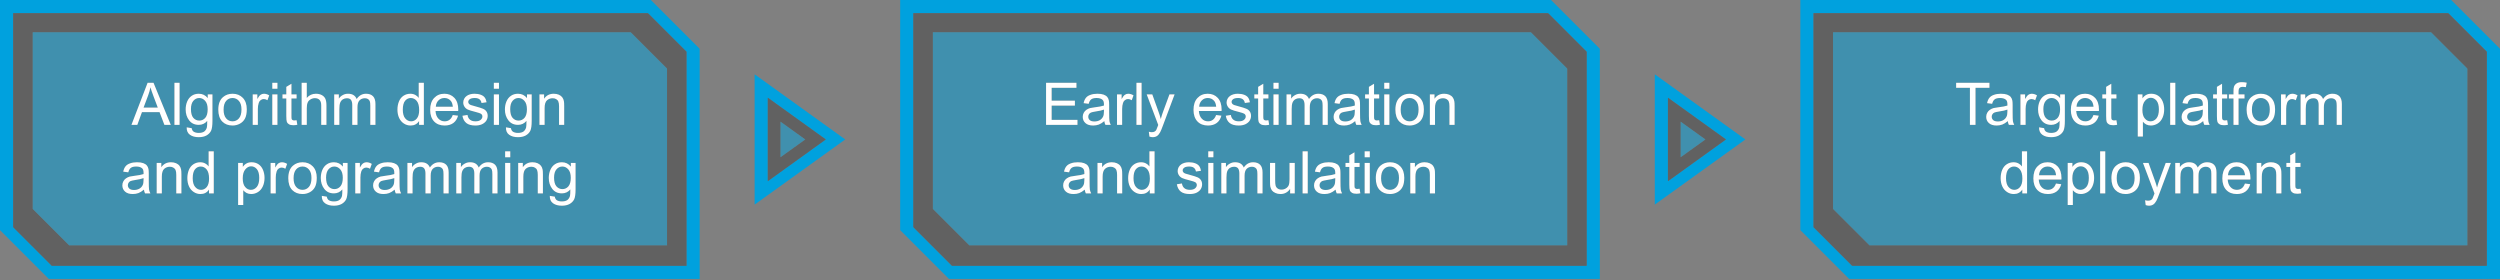
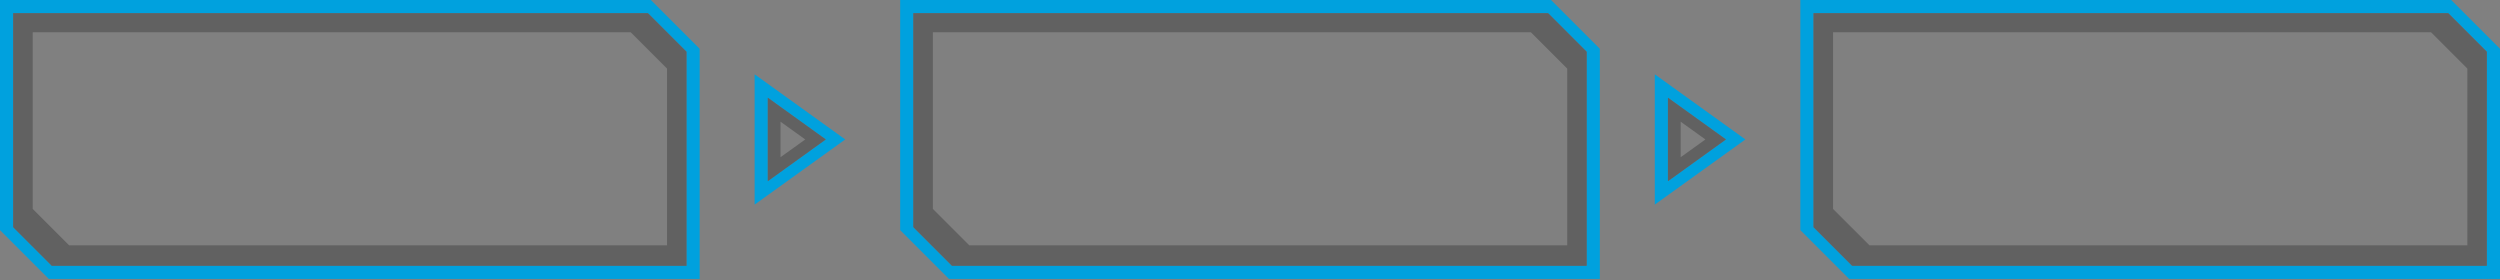
<svg xmlns="http://www.w3.org/2000/svg" xmlns:xlink="http://www.w3.org/1999/xlink" version="1.1" preserveAspectRatio="none" x="0px" y="0px" width="1704px" height="191px" viewBox="0 0 1704 191">
  <rect x="0" y="0" width="1704" height="191" fill="#808080" stroke="none" />
  <defs>
    <g id="Layer0_0_FILL">
      <path fill="#00A1DE" stroke="none" d=" M 476.9 33.25 L 443.65 0 0 0 0 156.85 33.25 190.1 476.9 190.1 476.9 33.25 M 441.65 8.95 L 467.95 35.25 467.95 181.15 35.25 181.15 8.95 154.85 8.95 8.95 441.65 8.95 M 514.35 139.45 L 576.1 95.05 514.35 50.65 514.35 139.45 M 523.3 66.55 L 562.9 95.05 523.3 123.55 523.3 66.55 M 1127.9 50.65 L 1127.9 139.45 1189.65 95.05 1127.9 50.65 M 1136.85 66.55 L 1176.45 95.05 1136.85 123.55 1136.85 66.55 M 1090.45 33.25 L 1057.2 0 613.55 0 613.55 156.85 646.8 190.1 1090.45 190.1 1090.45 33.25 M 1055.2 8.95 L 1081.5 35.25 1081.5 181.15 648.8 181.15 622.5 154.85 622.5 8.95 1055.2 8.95 M 1704 190.1 L 1704 33.25 1670.75 0 1227.1 0 1227.1 156.85 1260.35 190.1 1704 190.1 M 1668.75 8.95 L 1695.05 35.25 1695.05 181.15 1262.35 181.15 1236.05 154.85 1236.05 8.95 1668.75 8.95 Z" />
      <path fill="#444444" fill-opacity="0.498" stroke="none" d=" M 467.95 35.25 L 441.65 8.95 8.95 8.95 8.95 154.85 35.25 181.15 467.95 181.15 467.95 35.25 M 429.9 22 L 454.65 46.75 454.65 167.2 47.1 167.2 22.3 142.4 22.3 22 429.9 22 M 562.9 95.05 L 523.3 66.55 523.3 123.55 562.9 95.05 M 532 82.95 L 548.85 95.05 532 107.15 532 82.95 M 1176.45 95.05 L 1136.85 66.55 1136.85 123.55 1176.45 95.05 M 1145.55 82.95 L 1162.4 95.05 1145.55 107.15 1145.55 82.95 M 1081.5 35.25 L 1055.2 8.95 622.5 8.95 622.5 154.85 648.8 181.15 1081.5 181.15 1081.5 35.25 M 1043.45 22 L 1068.2 46.75 1068.2 167.2 660.65 167.2 635.85 142.4 635.85 22 1043.45 22 M 1695.05 35.25 L 1668.75 8.95 1236.05 8.95 1236.05 154.85 1262.35 181.15 1695.05 181.15 1695.05 35.25 M 1657 22 L 1681.75 46.75 1681.75 167.2 1274.2 167.2 1249.4 142.4 1249.4 22 1657 22 Z" />
-       <path fill="#00A1DE" fill-opacity="0.498" stroke="none" d=" M 454.65 46.75 L 429.9 22 22.3 22 22.3 142.4 47.1 167.2 454.65 167.2 454.65 46.75 M 96.75 76.45 L 93.6 85.1 89.6 85.1 100.6 56.45 104.65 56.45 116.4 85.1 112.05 85.1 108.75 76.45 96.75 76.45 M 118.9 85.1 L 118.9 56.45 122.4 56.45 122.4 85.1 118.9 85.1 M 141.6 66.85 L 141.6 64.35 144.8 64.35 144.8 82.3 Q 144.8 87.15 143.85 89.15 142.85 91.15 140.7 92.35 138.55 93.5 135.45 93.5 131.75 93.5 129.45 91.85 127.15 90.2 127.25 86.8 L 130.65 87.35 Q 130.9 88.9 131.85 89.65 133.15 90.6 135.45 90.6 137.85 90.6 139.2 89.65 140.5 88.65 141 86.9 141.25 85.8 141.25 82.4 138.95 85.1 135.5 85.1 131.25 85.1 128.9 82 126.55 78.95 126.55 74.6 126.55 71.65 127.6 69.15 128.7 66.6 130.75 65.25 132.75 63.9 135.5 63.9 139.2 63.9 141.6 66.85 M 167 80.75 Q 165.8 83.05 163.5 84.3 161.2 85.55 158.5 85.55 154.15 85.55 151.45 82.8 148.8 80 148.8 74.75 148.8 68.95 152 66.2 154.65 63.9 158.5 63.9 162.8 63.9 165.5 66.7 168.2 69.5 168.2 74.45 168.2 78.45 167 80.75 M 183.5 65 L 182.3 68.3 Q 181 67.5 179.75 67.5 178.6 67.5 177.65 68.25 176.75 68.9 176.35 70.15 175.75 72 175.75 74.25 L 175.75 85.1 172.25 85.1 172.25 64.35 175.4 64.35 175.4 67.5 Q 176.6 65.3 177.65 64.6 178.65 63.9 179.9 63.9 181.7 63.9 183.5 65 M 185.6 64.35 L 189.1 64.35 189.1 85.1 185.6 85.1 185.6 64.35 M 189.1 60.5 L 185.6 60.5 185.6 56.45 189.1 56.45 189.1 60.5 M 195.15 59.2 L 198.65 57.1 198.65 64.35 202.15 64.35 202.15 67.1 198.65 67.1 198.65 79.2 Q 198.65 80.75 198.8 81.15 199 81.6 199.45 81.85 199.85 82.1 200.6 82.1 201.2 82.1 202.15 81.95 L 202.65 85.05 Q 201.2 85.35 200 85.35 198.1 85.35 197.05 84.75 196 84.15 195.55 83.2 195.15 82.2 195.15 79.05 L 195.15 67.1 192.55 67.1 192.55 64.35 195.15 64.35 195.15 59.2 M 345.2 69.15 Q 346.3 66.6 348.35 65.25 350.35 63.9 353.1 63.9 356.8 63.9 359.2 66.85 L 359.2 64.35 362.4 64.35 362.4 82.3 Q 362.4 87.15 361.45 89.15 360.45 91.15 358.3 92.35 356.15 93.5 353.05 93.5 349.35 93.5 347.05 91.85 344.75 90.2 344.85 86.8 L 348.25 87.35 Q 348.5 88.9 349.45 89.65 350.75 90.6 353.05 90.6 355.45 90.6 356.8 89.65 358.1 88.65 358.6 86.9 358.85 85.8 358.85 82.4 356.55 85.1 353.1 85.1 348.85 85.1 346.5 82 344.15 78.95 344.15 74.6 344.15 71.65 345.2 69.15 M 336.6 56.45 L 340.1 56.45 340.1 60.5 336.6 60.5 336.6 56.45 M 324.05 72.5 Q 327.8 73.5 329.25 74.15 330.75 74.8 331.55 76 332.4 77.2 332.4 79 332.4 80.75 331.4 82.35 330.35 83.85 328.4 84.75 326.5 85.55 324.05 85.55 320 85.55 317.9 83.9 315.75 82.2 315.2 78.9 L 318.65 78.35 Q 318.95 80.45 320.3 81.55 321.65 82.7 324.05 82.7 326.45 82.7 327.6 81.7 328.8 80.7 328.8 79.4 328.8 78.2 327.75 77.5 327.05 77.05 324.15 76.3 320.3 75.35 318.8 74.65 317.3 73.9 316.55 72.65 315.75 71.4 315.75 69.85 315.75 68.5 316.4 67.3 317.05 66.1 318.15 65.35 318.95 64.75 320.4 64.3 321.8 63.9 323.4 63.9 325.85 63.9 327.7 64.6 329.55 65.3 330.4 66.5 331.3 67.7 331.65 69.7 L 328.2 70.2 Q 327.95 68.6 326.85 67.7 325.7 66.8 323.65 66.8 321.25 66.8 320.2 67.6 319.15 68.4 319.15 69.45 319.15 70.15 319.6 70.7 320 71.25 320.95 71.6 321.45 71.8 324.05 72.5 M 336.6 64.35 L 340.1 64.35 340.1 85.1 336.6 85.1 336.6 64.35 M 279.7 63.9 Q 281.55 63.9 283.05 64.7 284.5 65.45 285.4 66.75 L 285.4 56.45 288.9 56.45 288.9 85.1 285.65 85.1 285.65 82.5 Q 283.65 85.55 279.85 85.55 277.35 85.55 275.3 84.2 273.2 82.85 272.05 80.4 270.9 77.95 270.9 74.75 270.9 71.65 271.95 69.1 273 66.6 275.05 65.25 277.15 63.9 279.7 63.9 M 250.8 67.5 Q 249.9 66.95 248.7 66.95 246.5 66.95 245.05 68.4 243.65 69.85 243.65 73.05 L 243.65 85.1 240.1 85.1 240.1 71.6 Q 240.1 69.3 239.25 68.1 238.4 66.95 236.45 66.95 234.95 66.95 233.7 67.7 232.45 68.5 231.85 70 231.3 71.5 231.3 74.35 L 231.3 85.1 227.8 85.1 227.8 64.35 230.95 64.35 230.95 67.25 Q 231.9 65.75 233.55 64.85 235.15 63.9 237.2 63.9 239.55 63.9 241 64.85 242.45 65.8 243.1 67.5 245.55 63.9 249.5 63.9 252.55 63.9 254.25 65.6 255.9 67.3 255.9 70.85 L 255.9 85.1 252.4 85.1 252.4 72.05 Q 252.4 69.9 252.05 69 251.7 68.05 250.8 67.5 M 295.9 66.8 Q 298.6 63.9 302.9 63.9 307.05 63.9 309.7 66.7 312.35 69.55 312.35 74.7 312.35 75 312.3 75.65 L 296.85 75.65 Q 297.05 79.05 298.8 80.85 300.5 82.7 303.1 82.7 305.05 82.7 306.4 81.65 307.8 80.65 308.6 78.4 L 312.2 78.85 Q 311.35 82.05 309.05 83.8 306.7 85.55 303.1 85.55 298.55 85.55 295.9 82.8 293.2 79.95 293.2 74.9 293.2 69.65 295.9 66.8 M 205.6 56.45 L 209.1 56.45 209.1 66.75 Q 211.55 63.9 215.3 63.9 217.6 63.9 219.3 64.8 221 65.7 221.75 67.3 222.5 68.9 222.5 71.95 L 222.5 85.1 218.95 85.1 218.95 71.95 Q 218.95 69.3 217.85 68.15 216.7 66.9 214.6 66.9 213.05 66.9 211.65 67.75 210.25 68.55 209.7 69.9 209.1 71.3 209.1 73.75 L 209.1 85.1 205.6 85.1 205.6 56.45 M 367.7 64.35 L 370.85 64.35 370.85 67.3 Q 373.15 63.9 377.45 63.9 379.35 63.9 380.9 64.55 382.45 65.25 383.25 66.35 384.05 67.4 384.35 68.95 384.55 69.9 384.55 72.35 L 384.55 85.1 381.05 85.1 381.05 72.5 Q 381.05 70.35 380.6 69.3 380.2 68.2 379.15 67.6 378.1 66.95 376.7 66.95 374.45 66.95 372.85 68.35 371.2 69.8 371.2 73.75 L 371.2 85.1 367.7 85.1 367.7 64.35 M 101.4 118.4 L 101.4 123.1 Q 101.4 128 101.6 129.3 101.85 130.6 102.5 131.8 L 98.85 131.8 Q 98.3 130.7 98.1 129.25 96.15 130.9 94.35 131.6 92.55 132.25 90.5 132.25 87.05 132.25 85.25 130.6 83.4 128.95 83.4 126.35 83.4 124.8 84.1 123.55 84.8 122.3 85.9 121.55 87.05 120.75 88.45 120.35 89.45 120.1 91.55 119.85 95.8 119.35 97.85 118.65 97.85 117.9 97.85 117.7 97.85 115.55 96.85 114.7 95.5 113.5 92.85 113.5 90.35 113.5 89.2 114.4 88 115.25 87.45 117.45 L 84 117 Q 84.45 114.75 85.55 113.4 86.6 112.05 88.65 111.35 90.7 110.6 93.35 110.6 96 110.6 97.65 111.2 99.35 111.85 100.1 112.8 100.9 113.75 101.2 115.2 101.4 116.1 101.4 118.4 M 222.85 111.95 Q 224.85 110.6 227.6 110.6 231.3 110.6 233.7 113.55 L 233.7 111.05 236.9 111.05 236.9 129 Q 236.9 133.85 235.95 135.85 234.95 137.85 232.8 139.05 230.65 140.2 227.55 140.2 223.85 140.2 221.55 138.55 219.25 136.9 219.35 133.5 L 222.75 134.05 Q 223 135.6 223.95 136.35 225.25 137.3 227.55 137.3 229.95 137.3 231.3 136.35 232.6 135.35 233.1 133.6 233.35 132.5 233.35 129.1 231.05 131.8 227.6 131.8 223.35 131.8 221 128.7 218.65 125.65 218.65 121.3 218.65 118.35 219.7 115.85 220.8 113.3 222.85 111.95 M 213.2 113.4 Q 215.9 116.2 215.9 121.15 215.9 125.15 214.7 127.45 213.5 129.75 211.2 131 208.9 132.25 206.2 132.25 201.85 132.25 199.15 129.5 196.5 126.7 196.5 121.45 196.5 115.65 199.7 112.9 202.35 110.6 206.2 110.6 210.5 110.6 213.2 113.4 M 242.15 131.8 L 242.15 111.05 245.3 111.05 245.3 114.2 Q 246.5 112 247.55 111.3 248.55 110.6 249.8 110.6 251.6 110.6 253.4 111.7 L 252.2 115 Q 250.9 114.2 249.65 114.2 248.5 114.2 247.55 114.95 246.65 115.6 246.25 116.85 245.65 118.7 245.65 120.95 L 245.65 131.8 242.15 131.8 M 189.85 111.3 Q 190.85 110.6 192.1 110.6 193.9 110.6 195.7 111.7 L 194.5 115 Q 193.2 114.2 191.95 114.2 190.8 114.2 189.85 114.95 188.95 115.6 188.55 116.85 187.95 118.7 187.95 120.95 L 187.95 131.8 184.45 131.8 184.45 111.05 187.6 111.05 187.6 114.2 Q 188.8 112 189.85 111.3 M 162.3 111.05 L 165.5 111.05 165.5 113.75 Q 166.6 112.15 168.05 111.4 169.45 110.6 171.5 110.6 174.15 110.6 176.2 111.95 178.2 113.3 179.25 115.8 180.3 118.3 180.3 121.25 180.3 124.45 179.15 127 178 129.55 175.85 130.9 173.65 132.25 171.25 132.25 169.5 132.25 168.1 131.55 166.7 130.8 165.8 129.65 L 165.8 139.75 162.3 139.75 162.3 111.05 M 142.2 103.15 L 145.7 103.15 145.7 131.8 142.45 131.8 142.45 129.2 Q 140.45 132.25 136.65 132.25 134.15 132.25 132.1 130.9 130 129.55 128.85 127.1 127.7 124.65 127.7 121.45 127.7 118.35 128.75 115.8 129.8 113.3 131.85 111.95 133.95 110.6 136.5 110.6 138.35 110.6 139.85 111.4 141.3 112.15 142.2 113.45 L 142.2 103.15 M 122.35 113.05 Q 123.15 114.1 123.45 115.65 123.65 116.6 123.65 119.05 L 123.65 131.8 120.15 131.8 120.15 119.2 Q 120.15 117.05 119.7 116 119.3 114.9 118.25 114.3 117.2 113.65 115.8 113.65 113.55 113.65 111.95 115.05 110.3 116.5 110.3 120.45 L 110.3 131.8 106.8 131.8 106.8 111.05 109.95 111.05 109.95 114 Q 112.25 110.6 116.55 110.6 118.45 110.6 120 111.25 121.55 111.95 122.35 113.05 M 264.25 110.6 Q 266.9 110.6 268.55 111.2 270.25 111.85 271 112.8 271.8 113.75 272.1 115.2 272.3 116.1 272.3 118.4 L 272.3 123.1 Q 272.3 128 272.5 129.3 272.75 130.6 273.4 131.8 L 269.75 131.8 Q 269.2 130.7 269 129.25 267.05 130.9 265.25 131.6 263.45 132.25 261.4 132.25 257.95 132.25 256.15 130.6 254.3 128.95 254.3 126.35 254.3 124.8 255 123.55 255.7 122.3 256.8 121.55 257.95 120.75 259.35 120.35 260.35 120.1 262.45 119.85 266.7 119.35 268.75 118.65 268.75 117.9 268.75 117.7 268.75 115.55 267.75 114.7 266.4 113.5 263.75 113.5 261.25 113.5 260.1 114.4 258.9 115.25 258.35 117.45 L 254.9 117 Q 255.35 114.75 256.45 113.4 257.5 112.05 259.55 111.35 261.6 110.6 264.25 110.6 M 304.15 112.3 Q 305.8 114 305.8 117.55 L 305.8 131.8 302.3 131.8 302.3 118.75 Q 302.3 116.6 301.95 115.7 301.6 114.75 300.7 114.2 299.8 113.65 298.6 113.65 296.4 113.65 294.95 115.1 293.55 116.55 293.55 119.75 L 293.55 131.8 290 131.8 290 118.3 Q 290 116 289.15 114.8 288.3 113.65 286.35 113.65 284.85 113.65 283.6 114.4 282.35 115.2 281.75 116.7 281.2 118.2 281.2 121.05 L 281.2 131.8 277.7 131.8 277.7 111.05 280.85 111.05 280.85 113.95 Q 281.8 112.45 283.45 111.55 285.05 110.6 287.1 110.6 289.45 110.6 290.9 111.55 292.35 112.5 293 114.2 295.45 110.6 299.4 110.6 302.45 110.6 304.15 112.3 M 324.2 111.55 Q 325.65 112.5 326.3 114.2 328.75 110.6 332.7 110.6 335.75 110.6 337.45 112.3 339.1 114 339.1 117.55 L 339.1 131.8 335.6 131.8 335.6 118.75 Q 335.6 116.6 335.25 115.7 334.9 114.75 334 114.2 333.1 113.65 331.9 113.65 329.7 113.65 328.25 115.1 326.85 116.55 326.85 119.75 L 326.85 131.8 323.3 131.8 323.3 118.3 Q 323.3 116 322.45 114.8 321.6 113.65 319.65 113.65 318.15 113.65 316.9 114.4 315.65 115.2 315.05 116.7 314.5 118.2 314.5 121.05 L 314.5 131.8 311 131.8 311 111.05 314.15 111.05 314.15 113.95 Q 315.1 112.45 316.75 111.55 318.35 110.6 320.4 110.6 322.75 110.6 324.2 111.55 M 389.1 113.55 L 389.1 111.05 392.3 111.05 392.3 129 Q 392.3 133.85 391.35 135.85 390.35 137.85 388.2 139.05 386.05 140.2 382.95 140.2 379.25 140.2 376.95 138.55 374.65 136.9 374.75 133.5 L 378.15 134.05 Q 378.4 135.6 379.35 136.35 380.65 137.3 382.95 137.3 385.35 137.3 386.7 136.35 388 135.35 388.5 133.6 388.75 132.5 388.75 129.1 386.45 131.8 383 131.8 378.75 131.8 376.4 128.7 374.05 125.65 374.05 121.3 374.05 118.35 375.1 115.85 376.2 113.3 378.25 111.95 380.25 110.6 383 110.6 386.7 110.6 389.1 113.55 M 368.75 113.05 Q 369.55 114.1 369.85 115.65 370.05 116.6 370.05 119.05 L 370.05 131.8 366.55 131.8 366.55 119.2 Q 366.55 117.05 366.1 116 365.7 114.9 364.65 114.3 363.6 113.65 362.2 113.65 359.95 113.65 358.35 115.05 356.7 116.5 356.7 120.45 L 356.7 131.8 353.2 131.8 353.2 111.05 356.35 111.05 356.35 114 Q 358.65 110.6 362.95 110.6 364.85 110.6 366.4 111.25 367.95 111.95 368.75 113.05 M 344.3 111.05 L 347.8 111.05 347.8 131.8 344.3 131.8 344.3 111.05 M 347.8 107.2 L 344.3 107.2 344.3 103.15 347.8 103.15 347.8 107.2 M 389.05 121.2 Q 389.05 117.35 387.35 115.45 385.65 113.5 383.3 113.5 380.95 113.5 379.3 115.4 377.65 117.3 377.65 121.05 377.65 125.15 379.25 127 380.9 128.9 383.35 128.9 385.75 128.9 387.4 127.05 389.05 125.15 389.05 121.2 M 268.75 122.7 L 268.75 121.4 Q 266.8 122.15 263 122.7 260.8 123.05 259.9 123.4 259 123.8 258.55 124.55 258.05 125.3 258.05 126.25 258.05 127.65 259.1 128.6 260.15 129.5 262.25 129.5 264.25 129.5 265.85 128.65 267.4 127.75 268.15 126.2 268.75 125 268.75 122.7 M 136.8 113.5 Q 134.5 113.5 132.9 115.4 131.35 117.35 131.35 121.45 131.35 125.45 133 127.4 134.7 129.4 137 129.4 139.3 129.4 140.9 127.5 142.5 125.6 142.5 121.75 142.5 117.5 140.85 115.5 139.2 113.5 136.8 113.5 M 167.2 115.45 Q 165.45 117.55 165.45 121.55 165.45 125.55 167.1 127.45 168.7 129.4 171 129.4 173.35 129.4 175.05 127.4 176.7 125.4 176.7 121.25 176.7 117.3 175.1 115.3 173.45 113.35 171.15 113.35 168.95 113.35 167.2 115.45 M 210.55 115.5 Q 208.8 113.5 206.2 113.5 203.55 113.5 201.85 115.45 200.1 117.45 200.1 121.45 200.1 125.4 201.85 127.4 203.55 129.4 206.2 129.4 208.8 129.4 210.55 127.4 212.3 125.4 212.3 121.3 212.3 117.45 210.55 115.5 M 233.65 121.2 Q 233.65 117.35 231.95 115.45 230.25 113.5 227.9 113.5 225.55 113.5 223.9 115.4 222.25 117.3 222.25 121.05 222.25 125.15 223.85 127 225.5 128.9 227.95 128.9 230.35 128.9 232 127.05 233.65 125.15 233.65 121.2 M 97.85 122.7 L 97.85 121.4 Q 95.9 122.15 92.1 122.7 89.9 123.05 89 123.4 88.1 123.8 87.65 124.55 87.15 125.3 87.15 126.25 87.15 127.65 88.2 128.6 89.25 129.5 91.35 129.5 93.35 129.5 94.95 128.65 96.5 127.75 97.25 126.2 97.85 125 97.85 122.7 M 308.65 72.75 Q 308.4 70.1 307.3 68.8 305.6 66.8 302.95 66.8 300.5 66.8 298.9 68.4 297.2 70 297.05 72.75 L 308.65 72.75 M 280 66.8 Q 277.7 66.8 276.1 68.7 274.55 70.65 274.55 74.75 274.55 78.75 276.2 80.7 277.9 82.7 280.2 82.7 282.5 82.7 284.1 80.8 285.7 78.9 285.7 75.05 285.7 70.8 284.05 68.8 282.4 66.8 280 66.8 M 357.45 68.75 Q 355.75 66.8 353.4 66.8 351.05 66.8 349.4 68.7 347.75 70.6 347.75 74.35 347.75 78.45 349.35 80.3 351 82.2 353.45 82.2 355.85 82.2 357.5 80.35 359.15 78.45 359.15 74.5 359.15 70.65 357.45 68.75 M 164.6 74.6 Q 164.6 70.75 162.85 68.8 161.1 66.8 158.5 66.8 155.85 66.8 154.15 68.75 152.4 70.75 152.4 74.75 152.4 78.7 154.15 80.7 155.85 82.7 158.5 82.7 161.1 82.7 162.85 80.7 164.6 78.7 164.6 74.6 M 135.8 66.8 Q 133.45 66.8 131.8 68.7 130.15 70.6 130.15 74.35 130.15 78.45 131.75 80.3 133.4 82.2 135.85 82.2 138.25 82.2 139.9 80.35 141.55 78.45 141.55 74.5 141.55 70.65 139.85 68.75 138.15 66.8 135.8 66.8 M 104.55 65.4 Q 103.2 61.8 102.55 59.5 102 62.25 101 64.95 L 97.85 73.35 107.55 73.35 104.55 65.4 M 548.85 95.05 L 532 82.95 532 107.15 548.85 95.05 M 1162.4 95.05 L 1145.55 82.95 1145.55 107.15 1162.4 95.05 M 1068.2 46.75 L 1043.45 22 635.85 22 635.85 142.4 660.65 167.2 1068.2 167.2 1068.2 46.75 M 733.7 56.45 L 733.7 59.85 716.8 59.85 716.8 68.6 732.65 68.6 732.65 72 716.8 72 716.8 81.7 734.4 81.7 734.4 85.1 713 85.1 713 56.45 733.7 56.45 M 755.8 68.5 Q 756 69.4 756 71.7 L 756 76.4 Q 756 81.3 756.2 82.6 756.45 83.9 757.1 85.1 L 753.45 85.1 Q 752.9 84 752.7 82.55 750.75 84.2 748.95 84.9 747.15 85.55 745.1 85.55 741.65 85.55 739.85 83.9 738 82.25 738 79.65 738 78.1 738.7 76.85 739.4 75.6 740.5 74.85 741.65 74.05 743.05 73.65 744.05 73.4 746.15 73.15 750.4 72.65 752.45 71.95 752.45 71.2 752.45 71 752.45 68.85 751.45 68 750.1 66.8 747.45 66.8 744.95 66.8 743.8 67.7 742.6 68.55 742.05 70.75 L 738.6 70.3 Q 739.05 68.05 740.15 66.7 741.2 65.35 743.25 64.65 745.3 63.9 747.95 63.9 750.6 63.9 752.25 64.5 753.95 65.15 754.7 66.1 755.5 67.05 755.8 68.5 M 894.15 68.4 Q 892.75 69.85 892.75 73.05 L 892.75 85.1 889.2 85.1 889.2 71.6 Q 889.2 69.3 888.35 68.1 887.5 66.95 885.55 66.95 884.05 66.95 882.8 67.7 881.55 68.5 880.95 70 880.4 71.5 880.4 74.35 L 880.4 85.1 876.9 85.1 876.9 64.35 880.05 64.35 880.05 67.25 Q 881 65.75 882.65 64.85 884.25 63.9 886.3 63.9 888.65 63.9 890.1 64.85 891.55 65.8 892.2 67.5 894.65 63.9 898.6 63.9 901.65 63.9 903.35 65.6 905 67.3 905 70.85 L 905 85.1 901.5 85.1 901.5 72.05 Q 901.5 69.9 901.15 69 900.8 68.05 899.9 67.5 899 66.95 897.8 66.95 895.6 66.95 894.15 68.4 M 839.45 69.45 Q 839.45 70.15 839.9 70.7 840.3 71.25 841.25 71.6 841.75 71.8 844.35 72.5 848.1 73.5 849.55 74.15 851.05 74.8 851.85 76 852.7 77.2 852.7 79 852.7 80.75 851.7 82.35 850.65 83.85 848.7 84.75 846.8 85.55 844.35 85.55 840.3 85.55 838.2 83.9 836.05 82.2 835.5 78.9 L 838.95 78.35 Q 839.25 80.45 840.6 81.55 841.95 82.7 844.35 82.7 846.75 82.7 847.9 81.7 849.1 80.7 849.1 79.4 849.1 78.2 848.05 77.5 847.35 77.05 844.45 76.3 840.6 75.35 839.1 74.65 837.6 73.9 836.85 72.65 836.05 71.4 836.05 69.85 836.05 68.5 836.7 67.3 837.35 66.1 838.45 65.35 839.25 64.75 840.7 64.3 842.1 63.9 843.7 63.9 846.15 63.9 848 64.6 849.85 65.3 850.7 66.5 851.6 67.7 851.95 69.7 L 848.5 70.2 Q 848.25 68.6 847.15 67.7 846 66.8 843.95 66.8 841.55 66.8 840.5 67.6 839.45 68.4 839.45 69.45 M 823.2 63.9 Q 827.35 63.9 830 66.7 832.65 69.55 832.65 74.7 832.65 75 832.6 75.65 L 817.15 75.65 Q 817.35 79.05 819.1 80.85 820.8 82.7 823.4 82.7 825.35 82.7 826.7 81.65 828.1 80.65 828.9 78.4 L 832.5 78.85 Q 831.65 82.05 829.35 83.8 827 85.55 823.4 85.55 818.85 85.55 816.2 82.8 813.5 79.95 813.5 74.9 813.5 69.65 816.2 66.8 818.9 63.9 823.2 63.9 M 871.5 56.45 L 871.5 60.5 868 60.5 868 56.45 871.5 56.45 M 854.95 64.35 L 857.55 64.35 857.55 59.2 861.05 57.1 861.05 64.35 864.55 64.35 864.55 67.1 861.05 67.1 861.05 79.2 Q 861.05 80.75 861.2 81.15 861.4 81.6 861.85 81.85 862.25 82.1 863 82.1 863.6 82.1 864.55 81.95 L 865.05 85.05 Q 863.6 85.35 862.4 85.35 860.5 85.35 859.45 84.75 858.4 84.15 857.95 83.2 857.55 82.2 857.55 79.05 L 857.55 67.1 854.95 67.1 854.95 64.35 M 868 85.1 L 868 64.35 871.5 64.35 871.5 85.1 868 85.1 M 766.75 68.25 Q 765.85 68.9 765.45 70.15 764.85 72 764.85 74.25 L 764.85 85.1 761.35 85.1 761.35 64.35 764.5 64.35 764.5 67.5 Q 765.7 65.3 766.75 64.6 767.75 63.9 769 63.9 770.8 63.9 772.6 65 L 771.4 68.3 Q 770.1 67.5 768.85 67.5 767.7 67.5 766.75 68.25 M 797.1 64.35 L 800.6 64.35 792.7 85.45 Q 791.45 88.85 790.75 90.15 789.8 91.9 788.6 92.7 787.4 93.5 785.7 93.5 784.7 93.5 783.45 93.1 L 783.05 89.8 Q 784.2 90.1 785.05 90.1 786.2 90.1 786.95 89.7 787.65 89.3 788.1 88.6 788.4 88.1 789.15 86 789.25 85.7 789.45 85.15 L 781.6 64.35 785.4 64.35 789.7 76.35 Q 790.55 78.65 791.2 81.15 791.8 78.75 792.65 76.45 L 797.1 64.35 M 774.6 56.45 L 778.1 56.45 778.1 85.1 774.6 85.1 774.6 56.45 M 914.25 64.65 Q 916.3 63.9 918.95 63.9 921.6 63.9 923.25 64.5 924.95 65.15 925.7 66.1 926.5 67.05 926.8 68.5 927 69.4 927 71.7 L 927 76.4 Q 927 81.3 927.2 82.6 927.45 83.9 928.1 85.1 L 924.45 85.1 Q 923.9 84 923.7 82.55 921.75 84.2 919.95 84.9 918.15 85.55 916.1 85.55 912.65 85.55 910.85 83.9 909 82.25 909 79.65 909 78.1 909.7 76.85 910.4 75.6 911.5 74.85 912.65 74.05 914.05 73.65 915.05 73.4 917.15 73.15 921.4 72.65 923.45 71.95 923.45 71.2 923.45 71 923.45 68.85 922.45 68 921.1 66.8 918.45 66.8 915.95 66.8 914.8 67.7 913.6 68.55 913.05 70.75 L 909.6 70.3 Q 910.05 68.05 911.15 66.7 912.2 65.35 914.25 64.65 M 930.45 67.1 L 930.45 64.35 933.05 64.35 933.05 59.2 936.55 57.1 936.55 64.35 940.05 64.35 940.05 67.1 936.55 67.1 936.55 79.2 Q 936.55 80.75 936.7 81.15 936.9 81.6 937.35 81.85 937.75 82.1 938.5 82.1 939.1 82.1 940.05 81.95 L 940.55 85.05 Q 939.1 85.35 937.9 85.35 936 85.35 934.95 84.75 933.9 84.15 933.45 83.2 933.05 82.2 933.05 79.05 L 933.05 67.1 930.45 67.1 M 974.6 64.35 L 977.75 64.35 977.75 67.3 Q 980.05 63.9 984.35 63.9 986.25 63.9 987.8 64.55 989.35 65.25 990.15 66.35 990.95 67.4 991.25 68.95 991.45 69.9 991.45 72.35 L 991.45 85.1 987.95 85.1 987.95 72.5 Q 987.95 70.35 987.5 69.3 987.1 68.2 986.05 67.6 985 66.95 983.6 66.95 981.35 66.95 979.75 68.35 978.1 69.8 978.1 73.75 L 978.1 85.1 974.6 85.1 974.6 64.35 M 954.3 66.2 Q 956.95 63.9 960.8 63.9 965.1 63.9 967.8 66.7 970.5 69.5 970.5 74.45 970.5 78.45 969.3 80.75 968.1 83.05 965.8 84.3 963.5 85.55 960.8 85.55 956.45 85.55 953.75 82.8 951.1 80 951.1 74.75 951.1 68.95 954.3 66.2 M 947 60.5 L 943.5 60.5 943.5 56.45 947 56.45 947 60.5 M 943.5 64.35 L 947 64.35 947 85.1 943.5 85.1 943.5 64.35 M 725.25 117 Q 725.7 114.75 726.8 113.4 727.85 112.05 729.9 111.35 731.95 110.6 734.6 110.6 737.25 110.6 738.9 111.2 740.6 111.85 741.35 112.8 742.15 113.75 742.45 115.2 742.65 116.1 742.65 118.4 L 742.65 123.1 Q 742.65 128 742.85 129.3 743.1 130.6 743.75 131.8 L 740.1 131.8 Q 739.55 130.7 739.35 129.25 737.4 130.9 735.6 131.6 733.8 132.25 731.75 132.25 728.3 132.25 726.5 130.6 724.65 128.95 724.65 126.35 724.65 124.8 725.35 123.55 726.05 122.3 727.15 121.55 728.3 120.75 729.7 120.35 730.7 120.1 732.8 119.85 737.05 119.35 739.1 118.65 739.1 117.9 739.1 117.7 739.1 115.55 738.1 114.7 736.75 113.5 734.1 113.5 731.6 113.5 730.45 114.4 729.25 115.25 728.7 117.45 L 725.25 117 M 878.95 122.15 L 878.95 111.05 882.5 111.05 882.5 131.8 879.35 131.8 879.35 128.75 Q 876.9 132.25 872.75 132.25 870.9 132.25 869.35 131.55 867.75 130.85 866.95 129.8 866.2 128.75 865.85 127.2 865.65 126.15 865.65 123.9 L 865.65 111.05 869.15 111.05 869.15 122.55 Q 869.15 125.3 869.4 126.25 869.7 127.65 870.8 128.45 871.85 129.25 873.45 129.25 875.05 129.25 876.4 128.45 877.8 127.6 878.4 126.25 878.95 124.85 878.95 122.15 M 854.15 110.6 Q 857.2 110.6 858.9 112.3 860.55 114 860.55 117.55 L 860.55 131.8 857.05 131.8 857.05 118.75 Q 857.05 116.6 856.7 115.7 856.35 114.75 855.45 114.2 854.55 113.65 853.35 113.65 851.15 113.65 849.7 115.1 848.3 116.55 848.3 119.75 L 848.3 131.8 844.75 131.8 844.75 118.3 Q 844.75 116 843.9 114.8 843.05 113.65 841.1 113.65 839.6 113.65 838.35 114.4 837.1 115.2 836.5 116.7 835.95 118.2 835.95 121.05 L 835.95 131.8 832.45 131.8 832.45 111.05 835.6 111.05 835.6 113.95 Q 836.55 112.45 838.2 111.55 839.8 110.6 841.85 110.6 844.2 110.6 845.65 111.55 847.1 112.5 847.75 114.2 850.2 110.6 854.15 110.6 M 887.85 131.8 L 887.85 103.15 891.35 103.15 891.35 131.8 887.85 131.8 M 823.55 111.05 L 827.05 111.05 827.05 131.8 823.55 131.8 823.55 111.05 M 827.05 107.2 L 823.55 107.2 823.55 103.15 827.05 103.15 827.05 107.2 M 810.35 110.6 Q 812.8 110.6 814.65 111.3 816.5 112 817.35 113.2 818.25 114.4 818.6 116.4 L 815.15 116.9 Q 814.9 115.3 813.8 114.4 812.65 113.5 810.6 113.5 808.2 113.5 807.15 114.3 806.1 115.1 806.1 116.15 806.1 116.85 806.55 117.4 806.95 117.95 807.9 118.3 808.4 118.5 811 119.2 814.75 120.2 816.2 120.85 817.7 121.5 818.5 122.7 819.35 123.9 819.35 125.7 819.35 127.45 818.35 129.05 817.3 130.55 815.35 131.45 813.45 132.25 811 132.25 806.95 132.25 804.85 130.6 802.7 128.9 802.15 125.6 L 805.6 125.05 Q 805.9 127.15 807.25 128.25 808.6 129.4 811 129.4 813.4 129.4 814.55 128.4 815.75 127.4 815.75 126.1 815.75 124.9 814.7 124.2 814 123.75 811.1 123 807.25 122.05 805.75 121.35 804.25 120.6 803.5 119.35 802.7 118.1 802.7 116.55 802.7 115.2 803.35 114 804 112.8 805.1 112.05 805.9 111.45 807.35 111 808.75 110.6 810.35 110.6 M 783.45 103.15 L 786.95 103.15 786.95 131.8 783.7 131.8 783.7 129.2 Q 781.7 132.25 777.9 132.25 775.4 132.25 773.35 130.9 771.25 129.55 770.1 127.1 768.95 124.65 768.95 121.45 768.95 118.35 770 115.8 771.05 113.3 773.1 111.95 775.2 110.6 777.75 110.6 779.6 110.6 781.1 111.4 782.55 112.15 783.45 113.45 L 783.45 103.15 M 753.2 115.05 Q 751.55 116.5 751.55 120.45 L 751.55 131.8 748.05 131.8 748.05 111.05 751.2 111.05 751.2 114 Q 753.5 110.6 757.8 110.6 759.7 110.6 761.25 111.25 762.8 111.95 763.6 113.05 764.4 114.1 764.7 115.65 764.9 116.6 764.9 119.05 L 764.9 131.8 761.4 131.8 761.4 119.2 Q 761.4 117.05 760.95 116 760.55 114.9 759.5 114.3 758.45 113.65 757.05 113.65 754.8 113.65 753.2 115.05 M 913.65 118.4 L 913.65 123.1 Q 913.65 128 913.85 129.3 914.1 130.6 914.75 131.8 L 911.1 131.8 Q 910.55 130.7 910.35 129.25 908.4 130.9 906.6 131.6 904.8 132.25 902.75 132.25 899.3 132.25 897.5 130.6 895.65 128.95 895.65 126.35 895.65 124.8 896.35 123.55 897.05 122.3 898.15 121.55 899.3 120.75 900.7 120.35 901.7 120.1 903.8 119.85 908.05 119.35 910.1 118.65 910.1 117.9 910.1 117.7 910.1 115.55 909.1 114.7 907.75 113.5 905.1 113.5 902.6 113.5 901.45 114.4 900.25 115.25 899.7 117.45 L 896.25 117 Q 896.7 114.75 897.8 113.4 898.85 112.05 900.9 111.35 902.95 110.6 905.6 110.6 908.25 110.6 909.9 111.2 911.6 111.85 912.35 112.8 913.15 113.75 913.45 115.2 913.65 116.1 913.65 118.4 M 923.2 111.05 L 926.7 111.05 926.7 113.8 923.2 113.8 923.2 125.9 Q 923.2 127.45 923.35 127.85 923.55 128.3 924 128.55 924.4 128.8 925.15 128.8 925.75 128.8 926.7 128.65 L 927.2 131.75 Q 925.75 132.05 924.55 132.05 922.65 132.05 921.6 131.45 920.55 130.85 920.1 129.9 919.7 128.9 919.7 125.75 L 919.7 113.8 917.1 113.8 917.1 111.05 919.7 111.05 919.7 105.9 923.2 103.8 923.2 111.05 M 974.45 111.25 Q 976 111.95 976.8 113.05 977.6 114.1 977.9 115.65 978.1 116.6 978.1 119.05 L 978.1 131.8 974.6 131.8 974.6 119.2 Q 974.6 117.05 974.15 116 973.75 114.9 972.7 114.3 971.65 113.65 970.25 113.65 968 113.65 966.4 115.05 964.75 116.5 964.75 120.45 L 964.75 131.8 961.25 131.8 961.25 111.05 964.4 111.05 964.4 114 Q 966.7 110.6 971 110.6 972.9 110.6 974.45 111.25 M 954.45 113.4 Q 957.15 116.2 957.15 121.15 957.15 125.15 955.95 127.45 954.75 129.75 952.45 131 950.15 132.25 947.45 132.25 943.1 132.25 940.4 129.5 937.75 126.7 937.75 121.45 937.75 115.65 940.95 112.9 943.6 110.6 947.45 110.6 951.75 110.6 954.45 113.4 M 933.65 103.15 L 933.65 107.2 930.15 107.2 930.15 103.15 933.65 103.15 M 933.65 111.05 L 933.65 131.8 930.15 131.8 930.15 111.05 933.65 111.05 M 953.55 121.3 Q 953.55 117.45 951.8 115.5 950.05 113.5 947.45 113.5 944.8 113.5 943.1 115.45 941.35 117.45 941.35 121.45 941.35 125.4 943.1 127.4 944.8 129.4 947.45 129.4 950.05 129.4 951.8 127.4 953.55 125.4 953.55 121.3 M 910.1 121.4 Q 908.15 122.15 904.35 122.7 902.15 123.05 901.25 123.4 900.35 123.8 899.9 124.55 899.4 125.3 899.4 126.25 899.4 127.65 900.45 128.6 901.5 129.5 903.6 129.5 905.6 129.5 907.2 128.65 908.75 127.75 909.5 126.2 910.1 125 910.1 122.7 L 910.1 121.4 M 774.15 115.4 Q 772.6 117.35 772.6 121.45 772.6 125.45 774.25 127.4 775.95 129.4 778.25 129.4 780.55 129.4 782.15 127.5 783.75 125.6 783.75 121.75 783.75 117.5 782.1 115.5 780.45 113.5 778.05 113.5 775.75 113.5 774.15 115.4 M 728.9 124.55 Q 728.4 125.3 728.4 126.25 728.4 127.65 729.45 128.6 730.5 129.5 732.6 129.5 734.6 129.5 736.2 128.65 737.75 127.75 738.5 126.2 739.1 125 739.1 122.7 L 739.1 121.4 Q 737.15 122.15 733.35 122.7 731.15 123.05 730.25 123.4 729.35 123.8 728.9 124.55 M 960.8 66.8 Q 958.15 66.8 956.45 68.75 954.7 70.75 954.7 74.75 954.7 78.7 956.45 80.7 958.15 82.7 960.8 82.7 963.4 82.7 965.15 80.7 966.9 78.7 966.9 74.6 966.9 70.75 965.15 68.8 963.4 66.8 960.8 66.8 M 923.45 76 L 923.45 74.7 Q 921.5 75.45 917.7 76 915.5 76.35 914.6 76.7 913.7 77.1 913.25 77.85 912.75 78.6 912.75 79.55 912.75 80.95 913.8 81.9 914.85 82.8 916.95 82.8 918.95 82.8 920.55 81.95 922.1 81.05 922.85 79.5 923.45 78.3 923.45 76 M 817.35 72.75 L 828.95 72.75 Q 828.7 70.1 827.6 68.8 825.9 66.8 823.25 66.8 820.8 66.8 819.2 68.4 817.5 70 817.35 72.75 M 742.8 81.9 Q 743.85 82.8 745.95 82.8 747.95 82.8 749.55 81.95 751.1 81.05 751.85 79.5 752.45 78.3 752.45 76 L 752.45 74.7 Q 750.5 75.45 746.7 76 744.5 76.35 743.6 76.7 742.7 77.1 742.25 77.85 741.75 78.6 741.75 79.55 741.75 80.95 742.8 81.9 M 1681.75 46.75 L 1657 22 1249.4 22 1249.4 142.4 1274.2 167.2 1681.75 167.2 1681.75 46.75 M 1333.3 59.85 L 1333.3 56.45 1356 56.45 1356 59.85 1346.5 59.85 1346.5 85.1 1342.7 85.1 1342.7 59.85 1333.3 59.85 M 1358.85 73.65 Q 1359.85 73.4 1361.95 73.15 1366.2 72.65 1368.25 71.95 1368.25 71.2 1368.25 71 1368.25 68.85 1367.25 68 1365.9 66.8 1363.25 66.8 1360.75 66.8 1359.6 67.7 1358.4 68.55 1357.85 70.75 L 1354.4 70.3 Q 1354.85 68.05 1355.95 66.7 1357 65.35 1359.05 64.65 1361.1 63.9 1363.75 63.9 1366.4 63.9 1368.05 64.5 1369.75 65.15 1370.5 66.1 1371.3 67.05 1371.6 68.5 1371.8 69.4 1371.8 71.7 L 1371.8 76.4 Q 1371.8 81.3 1372 82.6 1372.25 83.9 1372.9 85.1 L 1369.25 85.1 Q 1368.7 84 1368.5 82.55 1366.55 84.2 1364.75 84.9 1362.95 85.55 1360.9 85.55 1357.45 85.55 1355.65 83.9 1353.8 82.25 1353.8 79.65 1353.8 78.1 1354.5 76.85 1355.2 75.6 1356.3 74.85 1357.45 74.05 1358.85 73.65 M 1479.2 56.45 L 1482.7 56.45 1482.7 85.1 1479.2 85.1 1479.2 56.45 M 1460.3 64.35 L 1460.3 67.05 Q 1461.4 65.45 1462.85 64.7 1464.25 63.9 1466.3 63.9 1468.95 63.9 1471 65.25 1473 66.6 1474.05 69.1 1475.1 71.6 1475.1 74.55 1475.1 77.75 1473.95 80.3 1472.8 82.85 1470.65 84.2 1468.45 85.55 1466.05 85.55 1464.3 85.55 1462.9 84.85 1461.5 84.1 1460.6 82.95 L 1460.6 93.05 1457.1 93.05 1457.1 64.35 1460.3 64.35 M 1398.1 63.9 Q 1401.8 63.9 1404.2 66.85 L 1404.2 64.35 1407.4 64.35 1407.4 82.3 Q 1407.4 87.15 1406.45 89.15 1405.45 91.15 1403.3 92.35 1401.15 93.5 1398.05 93.5 1394.35 93.5 1392.05 91.85 1389.75 90.2 1389.85 86.8 L 1393.25 87.35 Q 1393.5 88.9 1394.45 89.65 1395.75 90.6 1398.05 90.6 1400.45 90.6 1401.8 89.65 1403.1 88.65 1403.6 86.9 1403.85 85.8 1403.85 82.4 1401.55 85.1 1398.1 85.1 1393.85 85.1 1391.5 82 1389.15 78.95 1389.15 74.6 1389.15 71.65 1390.2 69.15 1391.3 66.6 1393.35 65.25 1395.35 63.9 1398.1 63.9 M 1380.3 64.35 L 1380.3 67.5 Q 1381.5 65.3 1382.55 64.6 1383.55 63.9 1384.8 63.9 1386.6 63.9 1388.4 65 L 1387.2 68.3 Q 1385.9 67.5 1384.65 67.5 1383.5 67.5 1382.55 68.25 1381.65 68.9 1381.25 70.15 1380.65 72 1380.65 74.25 L 1380.65 85.1 1377.15 85.1 1377.15 64.35 1380.3 64.35 M 1415.15 75.65 Q 1415.35 79.05 1417.1 80.85 1418.8 82.7 1421.4 82.7 1423.35 82.7 1424.7 81.65 1426.1 80.65 1426.9 78.4 L 1430.5 78.85 Q 1429.65 82.05 1427.35 83.8 1425 85.55 1421.4 85.55 1416.85 85.55 1414.2 82.8 1411.5 79.95 1411.5 74.9 1411.5 69.65 1414.2 66.8 1416.9 63.9 1421.2 63.9 1425.35 63.9 1428 66.7 1430.65 69.55 1430.65 74.7 1430.65 75 1430.6 75.65 L 1415.15 75.65 M 1439.05 57.1 L 1439.05 64.35 1442.55 64.35 1442.55 67.1 1439.05 67.1 1439.05 79.2 Q 1439.05 80.75 1439.2 81.15 1439.4 81.6 1439.85 81.85 1440.25 82.1 1441 82.1 1441.6 82.1 1442.55 81.95 L 1443.05 85.05 Q 1441.6 85.35 1440.4 85.35 1438.5 85.35 1437.45 84.75 1436.4 84.15 1435.95 83.2 1435.55 82.2 1435.55 79.05 L 1435.55 67.1 1432.95 67.1 1432.95 64.35 1435.55 64.35 1435.55 59.2 1439.05 57.1 M 1492.8 67.7 Q 1491.6 68.55 1491.05 70.75 L 1487.6 70.3 Q 1488.05 68.05 1489.15 66.7 1490.2 65.35 1492.25 64.65 1494.3 63.9 1496.95 63.9 1499.6 63.9 1501.25 64.5 1502.95 65.15 1503.7 66.1 1504.5 67.05 1504.8 68.5 1505 69.4 1505 71.7 L 1505 76.4 Q 1505 81.3 1505.2 82.6 1505.45 83.9 1506.1 85.1 L 1502.45 85.1 Q 1501.9 84 1501.7 82.55 1499.75 84.2 1497.95 84.9 1496.15 85.55 1494.1 85.55 1490.65 85.55 1488.85 83.9 1487 82.25 1487 79.65 1487 78.1 1487.7 76.85 1488.4 75.6 1489.5 74.85 1490.65 74.05 1492.05 73.65 1493.05 73.4 1495.15 73.15 1499.4 72.65 1501.45 71.95 1501.45 71.2 1501.45 71 1501.45 68.85 1500.45 68 1499.1 66.8 1496.45 66.8 1493.95 66.8 1492.8 67.7 M 1511.05 59.2 L 1514.55 57.1 1514.55 64.35 1518.05 64.35 1518.05 67.1 1514.55 67.1 1514.55 79.2 Q 1514.55 80.75 1514.7 81.15 1514.9 81.6 1515.35 81.85 1515.75 82.1 1516.5 82.1 1517.1 82.1 1518.05 81.95 L 1518.55 85.05 Q 1517.1 85.35 1515.9 85.35 1514 85.35 1512.95 84.75 1511.9 84.15 1511.45 83.2 1511.05 82.2 1511.05 79.05 L 1511.05 67.1 1508.45 67.1 1508.45 64.35 1511.05 64.35 1511.05 59.2 M 1562.25 67.5 Q 1561.1 67.5 1560.15 68.25 1559.25 68.9 1558.85 70.15 1558.25 72 1558.25 74.25 L 1558.25 85.1 1554.75 85.1 1554.75 64.35 1557.9 64.35 1557.9 67.5 Q 1559.1 65.3 1560.15 64.6 1561.15 63.9 1562.4 63.9 1564.2 63.9 1566 65 L 1564.8 68.3 Q 1563.5 67.5 1562.25 67.5 M 1573.85 64.85 Q 1575.45 63.9 1577.5 63.9 1579.85 63.9 1581.3 64.85 1582.75 65.8 1583.4 67.5 1585.85 63.9 1589.8 63.9 1592.85 63.9 1594.55 65.6 1596.2 67.3 1596.2 70.85 L 1596.2 85.1 1592.7 85.1 1592.7 72.05 Q 1592.7 69.9 1592.35 69 1592 68.05 1591.1 67.5 1590.2 66.95 1589 66.95 1586.8 66.95 1585.35 68.4 1583.95 69.85 1583.95 73.05 L 1583.95 85.1 1580.4 85.1 1580.4 71.6 Q 1580.4 69.3 1579.55 68.1 1578.7 66.95 1576.75 66.95 1575.25 66.95 1574 67.7 1572.75 68.5 1572.15 70 1571.6 71.5 1571.6 74.35 L 1571.6 85.1 1568.1 85.1 1568.1 64.35 1571.25 64.35 1571.25 67.25 Q 1572.2 65.75 1573.85 64.85 M 1541 63.9 Q 1545.3 63.9 1548 66.7 1550.7 69.5 1550.7 74.45 1550.7 78.45 1549.5 80.75 1548.3 83.05 1546 84.3 1543.7 85.55 1541 85.55 1536.65 85.55 1533.95 82.8 1531.3 80 1531.3 74.75 1531.3 68.95 1534.5 66.2 1537.15 63.9 1541 63.9 M 1531.35 56.35 L 1530.8 59.4 Q 1529.75 59.2 1528.75 59.2 1527.15 59.2 1526.5 59.9 1525.8 60.55 1525.8 62.45 L 1525.8 64.35 1529.85 64.35 1529.85 67.1 1525.8 67.1 1525.8 85.1 1522.35 85.1 1522.35 67.1 1519.2 67.1 1519.2 64.35 1522.35 64.35 1522.35 62.15 Q 1522.35 60.05 1522.7 59.05 1523.2 57.7 1524.5 56.85 1525.75 56 1528.05 56 1529.55 56 1531.35 56.35 M 1363.65 121.45 Q 1363.65 118.35 1364.7 115.8 1365.75 113.3 1367.8 111.95 1369.9 110.6 1372.45 110.6 1374.3 110.6 1375.8 111.4 1377.25 112.15 1378.15 113.45 L 1378.15 103.15 1381.65 103.15 1381.65 131.8 1378.4 131.8 1378.4 129.2 Q 1376.4 132.25 1372.6 132.25 1370.1 132.25 1368.05 130.9 1365.95 129.55 1364.8 127.1 1363.65 124.65 1363.65 121.45 M 1448.85 110.6 Q 1453.15 110.6 1455.85 113.4 1458.55 116.2 1458.55 121.15 1458.55 125.15 1457.35 127.45 1456.15 129.75 1453.85 131 1451.55 132.25 1448.85 132.25 1444.5 132.25 1441.8 129.5 1439.15 126.7 1439.15 121.45 1439.15 115.65 1442.35 112.9 1445 110.6 1448.85 110.6 M 1426.3 115.8 Q 1427.35 118.3 1427.35 121.25 1427.35 124.45 1426.2 127 1425.05 129.55 1422.9 130.9 1420.7 132.25 1418.3 132.25 1416.55 132.25 1415.15 131.55 1413.75 130.8 1412.85 129.65 L 1412.85 139.75 1409.35 139.75 1409.35 111.05 1412.55 111.05 1412.55 113.75 Q 1413.65 112.15 1415.1 111.4 1416.5 110.6 1418.55 110.6 1421.2 110.6 1423.25 111.95 1425.25 113.3 1426.3 115.8 M 1431.45 103.15 L 1434.95 103.15 1434.95 131.8 1431.45 131.8 1431.45 103.15 M 1405.1 121.4 Q 1405.1 121.7 1405.05 122.35 L 1389.6 122.35 Q 1389.8 125.75 1391.55 127.55 1393.25 129.4 1395.85 129.4 1397.8 129.4 1399.15 128.35 1400.55 127.35 1401.35 125.1 L 1404.95 125.55 Q 1404.1 128.75 1401.8 130.5 1399.45 132.25 1395.85 132.25 1391.3 132.25 1388.65 129.5 1385.95 126.65 1385.95 121.6 1385.95 116.35 1388.65 113.5 1391.35 110.6 1395.65 110.6 1399.8 110.6 1402.45 113.4 1405.1 116.25 1405.1 121.4 M 1531.25 113.4 Q 1533.9 116.25 1533.9 121.4 1533.9 121.7 1533.85 122.35 L 1518.4 122.35 Q 1518.6 125.75 1520.35 127.55 1522.05 129.4 1524.65 129.4 1526.6 129.4 1527.95 128.35 1529.35 127.35 1530.15 125.1 L 1533.75 125.55 Q 1532.9 128.75 1530.6 130.5 1528.25 132.25 1524.65 132.25 1520.1 132.25 1517.45 129.5 1514.75 126.65 1514.75 121.6 1514.75 116.35 1517.45 113.5 1520.15 110.6 1524.45 110.6 1528.6 110.6 1531.25 113.4 M 1503.55 113.65 Q 1501.35 113.65 1499.9 115.1 1498.5 116.55 1498.5 119.75 L 1498.5 131.8 1494.95 131.8 1494.95 118.3 Q 1494.95 116 1494.1 114.8 1493.25 113.65 1491.3 113.65 1489.8 113.65 1488.55 114.4 1487.3 115.2 1486.7 116.7 1486.15 118.2 1486.15 121.05 L 1486.15 131.8 1482.65 131.8 1482.65 111.05 1485.8 111.05 1485.8 113.95 Q 1486.75 112.45 1488.4 111.55 1490 110.6 1492.05 110.6 1494.4 110.6 1495.85 111.55 1497.3 112.5 1497.95 114.2 1500.4 110.6 1504.35 110.6 1507.4 110.6 1509.1 112.3 1510.75 114 1510.75 117.55 L 1510.75 131.8 1507.25 131.8 1507.25 118.75 Q 1507.25 116.6 1506.9 115.7 1506.55 114.75 1505.65 114.2 1504.75 113.65 1503.55 113.65 M 1538.15 131.8 L 1538.15 111.05 1541.3 111.05 1541.3 114 Q 1543.6 110.6 1547.9 110.6 1549.8 110.6 1551.35 111.25 1552.9 111.95 1553.7 113.05 1554.5 114.1 1554.8 115.65 1555 116.6 1555 119.05 L 1555 131.8 1551.5 131.8 1551.5 119.2 Q 1551.5 117.05 1551.05 116 1550.65 114.9 1549.6 114.3 1548.55 113.65 1547.15 113.65 1544.9 113.65 1543.3 115.05 1541.65 116.5 1541.65 120.45 L 1541.65 131.8 1538.15 131.8 M 1464.45 111.05 L 1468.75 123.05 Q 1469.6 125.35 1470.25 127.85 1470.85 125.45 1471.7 123.15 L 1476.15 111.05 1479.65 111.05 1471.75 132.15 Q 1470.5 135.55 1469.8 136.85 1468.85 138.6 1467.65 139.4 1466.45 140.2 1464.75 140.2 1463.75 140.2 1462.5 139.8 L 1462.1 136.5 Q 1463.25 136.8 1464.1 136.8 1465.25 136.8 1466 136.4 1466.7 136 1467.15 135.3 1467.45 134.8 1468.2 132.7 1468.3 132.4 1468.5 131.85 L 1460.65 111.05 1464.45 111.05 M 1561 111.05 L 1561 105.9 1564.5 103.8 1564.5 111.05 1568 111.05 1568 113.8 1564.5 113.8 1564.5 125.9 Q 1564.5 127.45 1564.65 127.85 1564.85 128.3 1565.3 128.55 1565.7 128.8 1566.45 128.8 1567.05 128.8 1568 128.65 L 1568.5 131.75 Q 1567.05 132.05 1565.85 132.05 1563.95 132.05 1562.9 131.45 1561.85 130.85 1561.4 129.9 1561 128.9 1561 125.75 L 1561 113.8 1558.4 113.8 1558.4 111.05 1561 111.05 M 1530.2 119.45 Q 1529.95 116.8 1528.85 115.5 1527.15 113.5 1524.5 113.5 1522.05 113.5 1520.45 115.1 1518.75 116.7 1518.6 119.45 L 1530.2 119.45 M 1401.4 119.45 Q 1401.15 116.8 1400.05 115.5 1398.35 113.5 1395.7 113.5 1393.25 113.5 1391.65 115.1 1389.95 116.7 1389.8 119.45 L 1401.4 119.45 M 1423.75 121.25 Q 1423.75 117.3 1422.15 115.3 1420.5 113.35 1418.2 113.35 1416 113.35 1414.25 115.45 1412.5 117.55 1412.5 121.55 1412.5 125.55 1414.15 127.45 1415.75 129.4 1418.05 129.4 1420.4 129.4 1422.1 127.4 1423.75 125.4 1423.75 121.25 M 1454.95 121.3 Q 1454.95 117.45 1453.2 115.5 1451.45 113.5 1448.85 113.5 1446.2 113.5 1444.5 115.45 1442.75 117.45 1442.75 121.45 1442.75 125.4 1444.5 127.4 1446.2 129.4 1448.85 129.4 1451.45 129.4 1453.2 127.4 1454.95 125.4 1454.95 121.3 M 1368.85 115.4 Q 1367.3 117.35 1367.3 121.45 1367.3 125.45 1368.95 127.4 1370.65 129.4 1372.95 129.4 1375.25 129.4 1376.85 127.5 1378.45 125.6 1378.45 121.75 1378.45 117.5 1376.8 115.5 1375.15 113.5 1372.75 113.5 1370.45 113.5 1368.85 115.4 M 1545.35 68.8 Q 1543.6 66.8 1541 66.8 1538.35 66.8 1536.65 68.75 1534.9 70.75 1534.9 74.75 1534.9 78.7 1536.65 80.7 1538.35 82.7 1541 82.7 1543.6 82.7 1545.35 80.7 1547.1 78.7 1547.1 74.6 1547.1 70.75 1545.35 68.8 M 1491.8 81.9 Q 1492.85 82.8 1494.95 82.8 1496.95 82.8 1498.55 81.95 1500.1 81.05 1500.85 79.5 1501.45 78.3 1501.45 76 L 1501.45 74.7 Q 1499.5 75.45 1495.7 76 1493.5 76.35 1492.6 76.7 1491.7 77.1 1491.25 77.85 1490.75 78.6 1490.75 79.55 1490.75 80.95 1491.8 81.9 M 1417.2 68.4 Q 1415.5 70 1415.35 72.75 L 1426.95 72.75 Q 1426.7 70.1 1425.6 68.8 1423.9 66.8 1421.25 66.8 1418.8 66.8 1417.2 68.4 M 1402.45 68.75 Q 1400.75 66.8 1398.4 66.8 1396.05 66.8 1394.4 68.7 1392.75 70.6 1392.75 74.35 1392.75 78.45 1394.35 80.3 1396 82.2 1398.45 82.2 1400.85 82.2 1402.5 80.35 1404.15 78.45 1404.15 74.5 1404.15 70.65 1402.45 68.75 M 1465.95 66.65 Q 1463.75 66.65 1462 68.75 1460.25 70.85 1460.25 74.85 1460.25 78.85 1461.9 80.75 1463.5 82.7 1465.8 82.7 1468.15 82.7 1469.85 80.7 1471.5 78.7 1471.5 74.55 1471.5 70.6 1469.9 68.6 1468.25 66.65 1465.95 66.65 M 1368.25 76 L 1368.25 74.7 Q 1366.3 75.45 1362.5 76 1360.3 76.35 1359.4 76.7 1358.5 77.1 1358.05 77.85 1357.55 78.6 1357.55 79.55 1357.55 80.95 1358.6 81.9 1359.65 82.8 1361.75 82.8 1363.75 82.8 1365.35 81.95 1366.9 81.05 1367.65 79.5 1368.25 78.3 1368.25 76 Z" />
-       <path fill="#FFFFFF" stroke="none" d=" M 344.3 107.2 L 347.8 107.2 347.8 103.15 344.3 103.15 344.3 107.2 M 347.8 111.05 L 344.3 111.05 344.3 131.8 347.8 131.8 347.8 111.05 M 369.85 115.65 Q 369.55 114.1 368.75 113.05 367.95 111.95 366.4 111.25 364.85 110.6 362.95 110.6 358.65 110.6 356.35 114 L 356.35 111.05 353.2 111.05 353.2 131.8 356.7 131.8 356.7 120.45 Q 356.7 116.5 358.35 115.05 359.95 113.65 362.2 113.65 363.6 113.65 364.65 114.3 365.7 114.9 366.1 116 366.55 117.05 366.55 119.2 L 366.55 131.8 370.05 131.8 370.05 119.05 Q 370.05 116.6 369.85 115.65 M 389.1 111.05 L 389.1 113.55 Q 386.7 110.6 383 110.6 380.25 110.6 378.25 111.95 376.2 113.3 375.1 115.85 374.05 118.35 374.05 121.3 374.05 125.65 376.4 128.7 378.75 131.8 383 131.8 386.45 131.8 388.75 129.1 388.75 132.5 388.5 133.6 388 135.35 386.7 136.35 385.35 137.3 382.95 137.3 380.65 137.3 379.35 136.35 378.4 135.6 378.15 134.05 L 374.75 133.5 Q 374.65 136.9 376.95 138.55 379.25 140.2 382.95 140.2 386.05 140.2 388.2 139.05 390.35 137.85 391.35 135.85 392.3 133.85 392.3 129 L 392.3 111.05 389.1 111.05 M 387.35 115.45 Q 389.05 117.35 389.05 121.2 389.05 125.15 387.4 127.05 385.75 128.9 383.35 128.9 380.9 128.9 379.25 127 377.65 125.15 377.65 121.05 377.65 117.3 379.3 115.4 380.95 113.5 383.3 113.5 385.65 113.5 387.35 115.45 M 326.3 114.2 Q 325.65 112.5 324.2 111.55 322.75 110.6 320.4 110.6 318.35 110.6 316.75 111.55 315.1 112.45 314.15 113.95 L 314.15 111.05 311 111.05 311 131.8 314.5 131.8 314.5 121.05 Q 314.5 118.2 315.05 116.7 315.65 115.2 316.9 114.4 318.15 113.65 319.65 113.65 321.6 113.65 322.45 114.8 323.3 116 323.3 118.3 L 323.3 131.8 326.85 131.8 326.85 119.75 Q 326.85 116.55 328.25 115.1 329.7 113.65 331.9 113.65 333.1 113.65 334 114.2 334.9 114.75 335.25 115.7 335.6 116.6 335.6 118.75 L 335.6 131.8 339.1 131.8 339.1 117.55 Q 339.1 114 337.45 112.3 335.75 110.6 332.7 110.6 328.75 110.6 326.3 114.2 M 305.8 117.55 Q 305.8 114 304.15 112.3 302.45 110.6 299.4 110.6 295.45 110.6 293 114.2 292.35 112.5 290.9 111.55 289.45 110.6 287.1 110.6 285.05 110.6 283.45 111.55 281.8 112.45 280.85 113.95 L 280.85 111.05 277.7 111.05 277.7 131.8 281.2 131.8 281.2 121.05 Q 281.2 118.2 281.75 116.7 282.35 115.2 283.6 114.4 284.85 113.65 286.35 113.65 288.3 113.65 289.15 114.8 290 116 290 118.3 L 290 131.8 293.55 131.8 293.55 119.75 Q 293.55 116.55 294.95 115.1 296.4 113.65 298.6 113.65 299.8 113.65 300.7 114.2 301.6 114.75 301.95 115.7 302.3 116.6 302.3 118.75 L 302.3 131.8 305.8 131.8 305.8 117.55 M 268.55 111.2 Q 266.9 110.6 264.25 110.6 261.6 110.6 259.55 111.35 257.5 112.05 256.45 113.4 255.35 114.75 254.9 117 L 258.35 117.45 Q 258.9 115.25 260.1 114.4 261.25 113.5 263.75 113.5 266.4 113.5 267.75 114.7 268.75 115.55 268.75 117.7 268.75 117.9 268.75 118.65 266.7 119.35 262.45 119.85 260.35 120.1 259.35 120.35 257.95 120.75 256.8 121.55 255.7 122.3 255 123.55 254.3 124.8 254.3 126.35 254.3 128.95 256.15 130.6 257.95 132.25 261.4 132.25 263.45 132.25 265.25 131.6 267.05 130.9 269 129.25 269.2 130.7 269.75 131.8 L 273.4 131.8 Q 272.75 130.6 272.5 129.3 272.3 128 272.3 123.1 L 272.3 118.4 Q 272.3 116.1 272.1 115.2 271.8 113.75 271 112.8 270.25 111.85 268.55 111.2 M 268.75 121.4 L 268.75 122.7 Q 268.75 125 268.15 126.2 267.4 127.75 265.85 128.65 264.25 129.5 262.25 129.5 260.15 129.5 259.1 128.6 258.05 127.65 258.05 126.25 258.05 125.3 258.55 124.55 259 123.8 259.9 123.4 260.8 123.05 263 122.7 266.8 122.15 268.75 121.4 M 123.45 115.65 Q 123.15 114.1 122.35 113.05 121.55 111.95 120 111.25 118.45 110.6 116.55 110.6 112.25 110.6 109.95 114 L 109.95 111.05 106.8 111.05 106.8 131.8 110.3 131.8 110.3 120.45 Q 110.3 116.5 111.95 115.05 113.55 113.65 115.8 113.65 117.2 113.65 118.25 114.3 119.3 114.9 119.7 116 120.15 117.05 120.15 119.2 L 120.15 131.8 123.65 131.8 123.65 119.05 Q 123.65 116.6 123.45 115.65 M 145.7 103.15 L 142.2 103.15 142.2 113.45 Q 141.3 112.15 139.85 111.4 138.35 110.6 136.5 110.6 133.95 110.6 131.85 111.95 129.8 113.3 128.75 115.8 127.7 118.35 127.7 121.45 127.7 124.65 128.85 127.1 130 129.55 132.1 130.9 134.15 132.25 136.65 132.25 140.45 132.25 142.45 129.2 L 142.45 131.8 145.7 131.8 145.7 103.15 M 132.9 115.4 Q 134.5 113.5 136.8 113.5 139.2 113.5 140.85 115.5 142.5 117.5 142.5 121.75 142.5 125.6 140.9 127.5 139.3 129.4 137 129.4 134.7 129.4 133 127.4 131.35 125.45 131.35 121.45 131.35 117.35 132.9 115.4 M 165.5 111.05 L 162.3 111.05 162.3 139.75 165.8 139.75 165.8 129.65 Q 166.7 130.8 168.1 131.55 169.5 132.25 171.25 132.25 173.65 132.25 175.85 130.9 178 129.55 179.15 127 180.3 124.45 180.3 121.25 180.3 118.3 179.25 115.8 178.2 113.3 176.2 111.95 174.15 110.6 171.5 110.6 169.45 110.6 168.05 111.4 166.6 112.15 165.5 113.75 L 165.5 111.05 M 165.45 121.55 Q 165.45 117.55 167.2 115.45 168.95 113.35 171.15 113.35 173.45 113.35 175.1 115.3 176.7 117.3 176.7 121.25 176.7 125.4 175.05 127.4 173.35 129.4 171 129.4 168.7 129.4 167.1 127.45 165.45 125.55 165.45 121.55 M 192.1 110.6 Q 190.85 110.6 189.85 111.3 188.8 112 187.6 114.2 L 187.6 111.05 184.45 111.05 184.45 131.8 187.95 131.8 187.95 120.95 Q 187.95 118.7 188.55 116.85 188.95 115.6 189.85 114.95 190.8 114.2 191.95 114.2 193.2 114.2 194.5 115 L 195.7 111.7 Q 193.9 110.6 192.1 110.6 M 242.15 111.05 L 242.15 131.8 245.65 131.8 245.65 120.95 Q 245.65 118.7 246.25 116.85 246.65 115.6 247.55 114.95 248.5 114.2 249.65 114.2 250.9 114.2 252.2 115 L 253.4 111.7 Q 251.6 110.6 249.8 110.6 248.55 110.6 247.55 111.3 246.5 112 245.3 114.2 L 245.3 111.05 242.15 111.05 M 215.9 121.15 Q 215.9 116.2 213.2 113.4 210.5 110.6 206.2 110.6 202.35 110.6 199.7 112.9 196.5 115.65 196.5 121.45 196.5 126.7 199.15 129.5 201.85 132.25 206.2 132.25 208.9 132.25 211.2 131 213.5 129.75 214.7 127.45 215.9 125.15 215.9 121.15 M 206.2 113.5 Q 208.8 113.5 210.55 115.5 212.3 117.45 212.3 121.3 212.3 125.4 210.55 127.4 208.8 129.4 206.2 129.4 203.55 129.4 201.85 127.4 200.1 125.4 200.1 121.45 200.1 117.45 201.85 115.45 203.55 113.5 206.2 113.5 M 227.6 110.6 Q 224.85 110.6 222.85 111.95 220.8 113.3 219.7 115.85 218.65 118.35 218.65 121.3 218.65 125.65 221 128.7 223.35 131.8 227.6 131.8 231.05 131.8 233.35 129.1 233.35 132.5 233.1 133.6 232.6 135.35 231.3 136.35 229.95 137.3 227.55 137.3 225.25 137.3 223.95 136.35 223 135.6 222.75 134.05 L 219.35 133.5 Q 219.25 136.9 221.55 138.55 223.85 140.2 227.55 140.2 230.65 140.2 232.8 139.05 234.95 137.85 235.95 135.85 236.9 133.85 236.9 129 L 236.9 111.05 233.7 111.05 233.7 113.55 Q 231.3 110.6 227.6 110.6 M 231.95 115.45 Q 233.65 117.35 233.65 121.2 233.65 125.15 232 127.05 230.35 128.9 227.95 128.9 225.5 128.9 223.85 127 222.25 125.15 222.25 121.05 222.25 117.3 223.9 115.4 225.55 113.5 227.9 113.5 230.25 113.5 231.95 115.45 M 101.4 123.1 L 101.4 118.4 Q 101.4 116.1 101.2 115.2 100.9 113.75 100.1 112.8 99.35 111.85 97.65 111.2 96 110.6 93.35 110.6 90.7 110.6 88.65 111.35 86.6 112.05 85.55 113.4 84.45 114.75 84 117 L 87.45 117.45 Q 88 115.25 89.2 114.4 90.35 113.5 92.85 113.5 95.5 113.5 96.85 114.7 97.85 115.55 97.85 117.7 97.85 117.9 97.85 118.65 95.8 119.35 91.55 119.85 89.45 120.1 88.45 120.35 87.05 120.75 85.9 121.55 84.8 122.3 84.1 123.55 83.4 124.8 83.4 126.35 83.4 128.95 85.25 130.6 87.05 132.25 90.5 132.25 92.55 132.25 94.35 131.6 96.15 130.9 98.1 129.25 98.3 130.7 98.85 131.8 L 102.5 131.8 Q 101.85 130.6 101.6 129.3 101.4 128 101.4 123.1 M 97.85 121.4 L 97.85 122.7 Q 97.85 125 97.25 126.2 96.5 127.75 94.95 128.65 93.35 129.5 91.35 129.5 89.25 129.5 88.2 128.6 87.15 127.65 87.15 126.25 87.15 125.3 87.65 124.55 88.1 123.8 89 123.4 89.9 123.05 92.1 122.7 95.9 122.15 97.85 121.4 M 370.85 64.35 L 367.7 64.35 367.7 85.1 371.2 85.1 371.2 73.75 Q 371.2 69.8 372.85 68.35 374.45 66.95 376.7 66.95 378.1 66.95 379.15 67.6 380.2 68.2 380.6 69.3 381.05 70.35 381.05 72.5 L 381.05 85.1 384.55 85.1 384.55 72.35 Q 384.55 69.9 384.35 68.95 384.05 67.4 383.25 66.35 382.45 65.25 380.9 64.55 379.35 63.9 377.45 63.9 373.15 63.9 370.85 67.3 L 370.85 64.35 M 209.1 56.45 L 205.6 56.45 205.6 85.1 209.1 85.1 209.1 73.75 Q 209.1 71.3 209.7 69.9 210.25 68.55 211.65 67.75 213.05 66.9 214.6 66.9 216.7 66.9 217.85 68.15 218.95 69.3 218.95 71.95 L 218.95 85.1 222.5 85.1 222.5 71.95 Q 222.5 68.9 221.75 67.3 221 65.7 219.3 64.8 217.6 63.9 215.3 63.9 211.55 63.9 209.1 66.75 L 209.1 56.45 M 302.9 63.9 Q 298.6 63.9 295.9 66.8 293.2 69.65 293.2 74.9 293.2 79.95 295.9 82.8 298.55 85.55 303.1 85.55 306.7 85.55 309.05 83.8 311.35 82.05 312.2 78.85 L 308.6 78.4 Q 307.8 80.65 306.4 81.65 305.05 82.7 303.1 82.7 300.5 82.7 298.8 80.85 297.05 79.05 296.85 75.65 L 312.3 75.65 Q 312.35 75 312.35 74.7 312.35 69.55 309.7 66.7 307.05 63.9 302.9 63.9 M 307.3 68.8 Q 308.4 70.1 308.65 72.75 L 297.05 72.75 Q 297.2 70 298.9 68.4 300.5 66.8 302.95 66.8 305.6 66.8 307.3 68.8 M 248.7 66.95 Q 249.9 66.95 250.8 67.5 251.7 68.05 252.05 69 252.4 69.9 252.4 72.05 L 252.4 85.1 255.9 85.1 255.9 70.85 Q 255.9 67.3 254.25 65.6 252.55 63.9 249.5 63.9 245.55 63.9 243.1 67.5 242.45 65.8 241 64.85 239.55 63.9 237.2 63.9 235.15 63.9 233.55 64.85 231.9 65.75 230.95 67.25 L 230.95 64.35 227.8 64.35 227.8 85.1 231.3 85.1 231.3 74.35 Q 231.3 71.5 231.85 70 232.45 68.5 233.7 67.7 234.95 66.95 236.45 66.95 238.4 66.95 239.25 68.1 240.1 69.3 240.1 71.6 L 240.1 85.1 243.65 85.1 243.65 73.05 Q 243.65 69.85 245.05 68.4 246.5 66.95 248.7 66.95 M 283.05 64.7 Q 281.55 63.9 279.7 63.9 277.15 63.9 275.05 65.25 273 66.6 271.95 69.1 270.9 71.65 270.9 74.75 270.9 77.95 272.05 80.4 273.2 82.85 275.3 84.2 277.35 85.55 279.85 85.55 283.65 85.55 285.65 82.5 L 285.65 85.1 288.9 85.1 288.9 56.45 285.4 56.45 285.4 66.75 Q 284.5 65.45 283.05 64.7 M 276.1 68.7 Q 277.7 66.8 280 66.8 282.4 66.8 284.05 68.8 285.7 70.8 285.7 75.05 285.7 78.9 284.1 80.8 282.5 82.7 280.2 82.7 277.9 82.7 276.2 80.7 274.55 78.75 274.55 74.75 274.55 70.65 276.1 68.7 M 340.1 64.35 L 336.6 64.35 336.6 85.1 340.1 85.1 340.1 64.35 M 329.25 74.15 Q 327.8 73.5 324.05 72.5 321.45 71.8 320.95 71.6 320 71.25 319.6 70.7 319.15 70.15 319.15 69.45 319.15 68.4 320.2 67.6 321.25 66.8 323.65 66.8 325.7 66.8 326.85 67.7 327.95 68.6 328.2 70.2 L 331.65 69.7 Q 331.3 67.7 330.4 66.5 329.55 65.3 327.7 64.6 325.85 63.9 323.4 63.9 321.8 63.9 320.4 64.3 318.95 64.75 318.15 65.35 317.05 66.1 316.4 67.3 315.75 68.5 315.75 69.85 315.75 71.4 316.55 72.65 317.3 73.9 318.8 74.65 320.3 75.35 324.15 76.3 327.05 77.05 327.75 77.5 328.8 78.2 328.8 79.4 328.8 80.7 327.6 81.7 326.45 82.7 324.05 82.7 321.65 82.7 320.3 81.55 318.95 80.45 318.65 78.35 L 315.2 78.9 Q 315.75 82.2 317.9 83.9 320 85.55 324.05 85.55 326.5 85.55 328.4 84.75 330.35 83.85 331.4 82.35 332.4 80.75 332.4 79 332.4 77.2 331.55 76 330.75 74.8 329.25 74.15 M 340.1 56.45 L 336.6 56.45 336.6 60.5 340.1 60.5 340.1 56.45 M 348.35 65.25 Q 346.3 66.6 345.2 69.15 344.15 71.65 344.15 74.6 344.15 78.95 346.5 82 348.85 85.1 353.1 85.1 356.55 85.1 358.85 82.4 358.85 85.8 358.6 86.9 358.1 88.65 356.8 89.65 355.45 90.6 353.05 90.6 350.75 90.6 349.45 89.65 348.5 88.9 348.25 87.35 L 344.85 86.8 Q 344.75 90.2 347.05 91.85 349.35 93.5 353.05 93.5 356.15 93.5 358.3 92.35 360.45 91.15 361.45 89.15 362.4 87.15 362.4 82.3 L 362.4 64.35 359.2 64.35 359.2 66.85 Q 356.8 63.9 353.1 63.9 350.35 63.9 348.35 65.25 M 353.4 66.8 Q 355.75 66.8 357.45 68.75 359.15 70.65 359.15 74.5 359.15 78.45 357.5 80.35 355.85 82.2 353.45 82.2 351 82.2 349.35 80.3 347.75 78.45 347.75 74.35 347.75 70.6 349.4 68.7 351.05 66.8 353.4 66.8 M 198.65 57.1 L 195.15 59.2 195.15 64.35 192.55 64.35 192.55 67.1 195.15 67.1 195.15 79.05 Q 195.15 82.2 195.55 83.2 196 84.15 197.05 84.75 198.1 85.35 200 85.35 201.2 85.35 202.65 85.05 L 202.15 81.95 Q 201.2 82.1 200.6 82.1 199.85 82.1 199.45 81.85 199 81.6 198.8 81.15 198.65 80.75 198.65 79.2 L 198.65 67.1 202.15 67.1 202.15 64.35 198.65 64.35 198.65 57.1 M 185.6 60.5 L 189.1 60.5 189.1 56.45 185.6 56.45 185.6 60.5 M 189.1 64.35 L 185.6 64.35 185.6 85.1 189.1 85.1 189.1 64.35 M 182.3 68.3 L 183.5 65 Q 181.7 63.9 179.9 63.9 178.65 63.9 177.65 64.6 176.6 65.3 175.4 67.5 L 175.4 64.35 172.25 64.35 172.25 85.1 175.75 85.1 175.75 74.25 Q 175.75 72 176.35 70.15 176.75 68.9 177.65 68.25 178.6 67.5 179.75 67.5 181 67.5 182.3 68.3 M 163.5 84.3 Q 165.8 83.05 167 80.75 168.2 78.45 168.2 74.45 168.2 69.5 165.5 66.7 162.8 63.9 158.5 63.9 154.65 63.9 152 66.2 148.8 68.95 148.8 74.75 148.8 80 151.45 82.8 154.15 85.55 158.5 85.55 161.2 85.55 163.5 84.3 M 162.85 68.8 Q 164.6 70.75 164.6 74.6 164.6 78.7 162.85 80.7 161.1 82.7 158.5 82.7 155.85 82.7 154.15 80.7 152.4 78.7 152.4 74.75 152.4 70.75 154.15 68.75 155.85 66.8 158.5 66.8 161.1 66.8 162.85 68.8 M 141.6 64.35 L 141.6 66.85 Q 139.2 63.9 135.5 63.9 132.75 63.9 130.75 65.25 128.7 66.6 127.6 69.15 126.55 71.65 126.55 74.6 126.55 78.95 128.9 82 131.25 85.1 135.5 85.1 138.95 85.1 141.25 82.4 141.25 85.8 141 86.9 140.5 88.65 139.2 89.65 137.85 90.6 135.45 90.6 133.15 90.6 131.85 89.65 130.9 88.9 130.65 87.35 L 127.25 86.8 Q 127.15 90.2 129.45 91.85 131.75 93.5 135.45 93.5 138.55 93.5 140.7 92.35 142.85 91.15 143.85 89.15 144.8 87.15 144.8 82.3 L 144.8 64.35 141.6 64.35 M 131.8 68.7 Q 133.45 66.8 135.8 66.8 138.15 66.8 139.85 68.75 141.55 70.65 141.55 74.5 141.55 78.45 139.9 80.35 138.25 82.2 135.85 82.2 133.4 82.2 131.75 80.3 130.15 78.45 130.15 74.35 130.15 70.6 131.8 68.7 M 118.9 56.45 L 118.9 85.1 122.4 85.1 122.4 56.45 118.9 56.45 M 93.6 85.1 L 96.75 76.45 108.75 76.45 112.05 85.1 116.4 85.1 104.65 56.45 100.6 56.45 89.6 85.1 93.6 85.1 M 102.55 59.5 Q 103.2 61.8 104.55 65.4 L 107.55 73.35 97.85 73.35 101 64.95 Q 102 62.25 102.55 59.5 M 933.65 131.8 L 933.65 111.05 930.15 111.05 930.15 131.8 933.65 131.8 M 933.65 107.2 L 933.65 103.15 930.15 103.15 930.15 107.2 933.65 107.2 M 957.15 121.15 Q 957.15 116.2 954.45 113.4 951.75 110.6 947.45 110.6 943.6 110.6 940.95 112.9 937.75 115.65 937.75 121.45 937.75 126.7 940.4 129.5 943.1 132.25 947.45 132.25 950.15 132.25 952.45 131 954.75 129.75 955.95 127.45 957.15 125.15 957.15 121.15 M 951.8 115.5 Q 953.55 117.45 953.55 121.3 953.55 125.4 951.8 127.4 950.05 129.4 947.45 129.4 944.8 129.4 943.1 127.4 941.35 125.4 941.35 121.45 941.35 117.45 943.1 115.45 944.8 113.5 947.45 113.5 950.05 113.5 951.8 115.5 M 976.8 113.05 Q 976 111.95 974.45 111.25 972.9 110.6 971 110.6 966.7 110.6 964.4 114 L 964.4 111.05 961.25 111.05 961.25 131.8 964.75 131.8 964.75 120.45 Q 964.75 116.5 966.4 115.05 968 113.65 970.25 113.65 971.65 113.65 972.7 114.3 973.75 114.9 974.15 116 974.6 117.05 974.6 119.2 L 974.6 131.8 978.1 131.8 978.1 119.05 Q 978.1 116.6 977.9 115.65 977.6 114.1 976.8 113.05 M 926.7 111.05 L 923.2 111.05 923.2 103.8 919.7 105.9 919.7 111.05 917.1 111.05 917.1 113.8 919.7 113.8 919.7 125.75 Q 919.7 128.9 920.1 129.9 920.55 130.85 921.6 131.45 922.65 132.05 924.55 132.05 925.75 132.05 927.2 131.75 L 926.7 128.65 Q 925.75 128.8 925.15 128.8 924.4 128.8 924 128.55 923.55 128.3 923.35 127.85 923.2 127.45 923.2 125.9 L 923.2 113.8 926.7 113.8 926.7 111.05 M 913.65 123.1 L 913.65 118.4 Q 913.65 116.1 913.45 115.2 913.15 113.75 912.35 112.8 911.6 111.85 909.9 111.2 908.25 110.6 905.6 110.6 902.95 110.6 900.9 111.35 898.85 112.05 897.8 113.4 896.7 114.75 896.25 117 L 899.7 117.45 Q 900.25 115.25 901.45 114.4 902.6 113.5 905.1 113.5 907.75 113.5 909.1 114.7 910.1 115.55 910.1 117.7 910.1 117.9 910.1 118.65 908.05 119.35 903.8 119.85 901.7 120.1 900.7 120.35 899.3 120.75 898.15 121.55 897.05 122.3 896.35 123.55 895.65 124.8 895.65 126.35 895.65 128.95 897.5 130.6 899.3 132.25 902.75 132.25 904.8 132.25 906.6 131.6 908.4 130.9 910.35 129.25 910.55 130.7 911.1 131.8 L 914.75 131.8 Q 914.1 130.6 913.85 129.3 913.65 128 913.65 123.1 M 904.35 122.7 Q 908.15 122.15 910.1 121.4 L 910.1 122.7 Q 910.1 125 909.5 126.2 908.75 127.75 907.2 128.65 905.6 129.5 903.6 129.5 901.5 129.5 900.45 128.6 899.4 127.65 899.4 126.25 899.4 125.3 899.9 124.55 900.35 123.8 901.25 123.4 902.15 123.05 904.35 122.7 M 751.55 120.45 Q 751.55 116.5 753.2 115.05 754.8 113.65 757.05 113.65 758.45 113.65 759.5 114.3 760.55 114.9 760.95 116 761.4 117.05 761.4 119.2 L 761.4 131.8 764.9 131.8 764.9 119.05 Q 764.9 116.6 764.7 115.65 764.4 114.1 763.6 113.05 762.8 111.95 761.25 111.25 759.7 110.6 757.8 110.6 753.5 110.6 751.2 114 L 751.2 111.05 748.05 111.05 748.05 131.8 751.55 131.8 751.55 120.45 M 786.95 103.15 L 783.45 103.15 783.45 113.45 Q 782.55 112.15 781.1 111.4 779.6 110.6 777.75 110.6 775.2 110.6 773.1 111.95 771.05 113.3 770 115.8 768.95 118.35 768.95 121.45 768.95 124.65 770.1 127.1 771.25 129.55 773.35 130.9 775.4 132.25 777.9 132.25 781.7 132.25 783.7 129.2 L 783.7 131.8 786.95 131.8 786.95 103.15 M 772.6 121.45 Q 772.6 117.35 774.15 115.4 775.75 113.5 778.05 113.5 780.45 113.5 782.1 115.5 783.75 117.5 783.75 121.75 783.75 125.6 782.15 127.5 780.55 129.4 778.25 129.4 775.95 129.4 774.25 127.4 772.6 125.45 772.6 121.45 M 814.65 111.3 Q 812.8 110.6 810.35 110.6 808.75 110.6 807.35 111 805.9 111.45 805.1 112.05 804 112.8 803.35 114 802.7 115.2 802.7 116.55 802.7 118.1 803.5 119.35 804.25 120.6 805.75 121.35 807.25 122.05 811.1 123 814 123.75 814.7 124.2 815.75 124.9 815.75 126.1 815.75 127.4 814.55 128.4 813.4 129.4 811 129.4 808.6 129.4 807.25 128.25 805.9 127.15 805.6 125.05 L 802.15 125.6 Q 802.7 128.9 804.85 130.6 806.95 132.25 811 132.25 813.45 132.25 815.35 131.45 817.3 130.55 818.35 129.05 819.35 127.45 819.35 125.7 819.35 123.9 818.5 122.7 817.7 121.5 816.2 120.85 814.75 120.2 811 119.2 808.4 118.5 807.9 118.3 806.95 117.95 806.55 117.4 806.1 116.85 806.1 116.15 806.1 115.1 807.15 114.3 808.2 113.5 810.6 113.5 812.65 113.5 813.8 114.4 814.9 115.3 815.15 116.9 L 818.6 116.4 Q 818.25 114.4 817.35 113.2 816.5 112 814.65 111.3 M 823.55 107.2 L 827.05 107.2 827.05 103.15 823.55 103.15 823.55 107.2 M 827.05 111.05 L 823.55 111.05 823.55 131.8 827.05 131.8 827.05 111.05 M 887.85 103.15 L 887.85 131.8 891.35 131.8 891.35 103.15 887.85 103.15 M 858.9 112.3 Q 857.2 110.6 854.15 110.6 850.2 110.6 847.75 114.2 847.1 112.5 845.65 111.55 844.2 110.6 841.85 110.6 839.8 110.6 838.2 111.55 836.55 112.45 835.6 113.95 L 835.6 111.05 832.45 111.05 832.45 131.8 835.95 131.8 835.95 121.05 Q 835.95 118.2 836.5 116.7 837.1 115.2 838.35 114.4 839.6 113.65 841.1 113.65 843.05 113.65 843.9 114.8 844.75 116 844.75 118.3 L 844.75 131.8 848.3 131.8 848.3 119.75 Q 848.3 116.55 849.7 115.1 851.15 113.65 853.35 113.65 854.55 113.65 855.45 114.2 856.35 114.75 856.7 115.7 857.05 116.6 857.05 118.75 L 857.05 131.8 860.55 131.8 860.55 117.55 Q 860.55 114 858.9 112.3 M 878.95 111.05 L 878.95 122.15 Q 878.95 124.85 878.4 126.25 877.8 127.6 876.4 128.45 875.05 129.25 873.45 129.25 871.85 129.25 870.8 128.45 869.7 127.65 869.4 126.25 869.15 125.3 869.15 122.55 L 869.15 111.05 865.65 111.05 865.65 123.9 Q 865.65 126.15 865.85 127.2 866.2 128.75 866.95 129.8 867.75 130.85 869.35 131.55 870.9 132.25 872.75 132.25 876.9 132.25 879.35 128.75 L 879.35 131.8 882.5 131.8 882.5 111.05 878.95 111.05 M 726.8 113.4 Q 725.7 114.75 725.25 117 L 728.7 117.45 Q 729.25 115.25 730.45 114.4 731.6 113.5 734.1 113.5 736.75 113.5 738.1 114.7 739.1 115.55 739.1 117.7 739.1 117.9 739.1 118.65 737.05 119.35 732.8 119.85 730.7 120.1 729.7 120.35 728.3 120.75 727.15 121.55 726.05 122.3 725.35 123.55 724.65 124.8 724.65 126.35 724.65 128.95 726.5 130.6 728.3 132.25 731.75 132.25 733.8 132.25 735.6 131.6 737.4 130.9 739.35 129.25 739.55 130.7 740.1 131.8 L 743.75 131.8 Q 743.1 130.6 742.85 129.3 742.65 128 742.65 123.1 L 742.65 118.4 Q 742.65 116.1 742.45 115.2 742.15 113.75 741.35 112.8 740.6 111.85 738.9 111.2 737.25 110.6 734.6 110.6 731.95 110.6 729.9 111.35 727.85 112.05 726.8 113.4 M 728.4 126.25 Q 728.4 125.3 728.9 124.55 729.35 123.8 730.25 123.4 731.15 123.05 733.35 122.7 737.15 122.15 739.1 121.4 L 739.1 122.7 Q 739.1 125 738.5 126.2 737.75 127.75 736.2 128.65 734.6 129.5 732.6 129.5 730.5 129.5 729.45 128.6 728.4 127.65 728.4 126.25 M 947 64.35 L 943.5 64.35 943.5 85.1 947 85.1 947 64.35 M 943.5 60.5 L 947 60.5 947 56.45 943.5 56.45 943.5 60.5 M 960.8 63.9 Q 956.95 63.9 954.3 66.2 951.1 68.95 951.1 74.75 951.1 80 953.75 82.8 956.45 85.55 960.8 85.55 963.5 85.55 965.8 84.3 968.1 83.05 969.3 80.75 970.5 78.45 970.5 74.45 970.5 69.5 967.8 66.7 965.1 63.9 960.8 63.9 M 956.45 68.75 Q 958.15 66.8 960.8 66.8 963.4 66.8 965.15 68.8 966.9 70.75 966.9 74.6 966.9 78.7 965.15 80.7 963.4 82.7 960.8 82.7 958.15 82.7 956.45 80.7 954.7 78.7 954.7 74.75 954.7 70.75 956.45 68.75 M 977.75 64.35 L 974.6 64.35 974.6 85.1 978.1 85.1 978.1 73.75 Q 978.1 69.8 979.75 68.35 981.35 66.95 983.6 66.95 985 66.95 986.05 67.6 987.1 68.2 987.5 69.3 987.95 70.35 987.95 72.5 L 987.95 85.1 991.45 85.1 991.45 72.35 Q 991.45 69.9 991.25 68.95 990.95 67.4 990.15 66.35 989.35 65.25 987.8 64.55 986.25 63.9 984.35 63.9 980.05 63.9 977.75 67.3 L 977.75 64.35 M 930.45 64.35 L 930.45 67.1 933.05 67.1 933.05 79.05 Q 933.05 82.2 933.45 83.2 933.9 84.15 934.95 84.75 936 85.35 937.9 85.35 939.1 85.35 940.55 85.05 L 940.05 81.95 Q 939.1 82.1 938.5 82.1 937.75 82.1 937.35 81.85 936.9 81.6 936.7 81.15 936.55 80.75 936.55 79.2 L 936.55 67.1 940.05 67.1 940.05 64.35 936.55 64.35 936.55 57.1 933.05 59.2 933.05 64.35 930.45 64.35 M 918.95 63.9 Q 916.3 63.9 914.25 64.65 912.2 65.35 911.15 66.7 910.05 68.05 909.6 70.3 L 913.05 70.75 Q 913.6 68.55 914.8 67.7 915.95 66.8 918.45 66.8 921.1 66.8 922.45 68 923.45 68.85 923.45 71 923.45 71.2 923.45 71.95 921.4 72.65 917.15 73.15 915.05 73.4 914.05 73.65 912.65 74.05 911.5 74.85 910.4 75.6 909.7 76.85 909 78.1 909 79.65 909 82.25 910.85 83.9 912.65 85.55 916.1 85.55 918.15 85.55 919.95 84.9 921.75 84.2 923.7 82.55 923.9 84 924.45 85.1 L 928.1 85.1 Q 927.45 83.9 927.2 82.6 927 81.3 927 76.4 L 927 71.7 Q 927 69.4 926.8 68.5 926.5 67.05 925.7 66.1 924.95 65.15 923.25 64.5 921.6 63.9 918.95 63.9 M 923.45 74.7 L 923.45 76 Q 923.45 78.3 922.85 79.5 922.1 81.05 920.55 81.95 918.95 82.8 916.95 82.8 914.85 82.8 913.8 81.9 912.75 80.95 912.75 79.55 912.75 78.6 913.25 77.85 913.7 77.1 914.6 76.7 915.5 76.35 917.7 76 921.5 75.45 923.45 74.7 M 778.1 56.45 L 774.6 56.45 774.6 85.1 778.1 85.1 778.1 56.45 M 800.6 64.35 L 797.1 64.35 792.65 76.45 Q 791.8 78.75 791.2 81.15 790.55 78.65 789.7 76.35 L 785.4 64.35 781.6 64.35 789.45 85.15 Q 789.25 85.7 789.15 86 788.4 88.1 788.1 88.6 787.65 89.3 786.95 89.7 786.2 90.1 785.05 90.1 784.2 90.1 783.05 89.8 L 783.45 93.1 Q 784.7 93.5 785.7 93.5 787.4 93.5 788.6 92.7 789.8 91.9 790.75 90.15 791.45 88.85 792.7 85.45 L 800.6 64.35 M 765.45 70.15 Q 765.85 68.9 766.75 68.25 767.7 67.5 768.85 67.5 770.1 67.5 771.4 68.3 L 772.6 65 Q 770.8 63.9 769 63.9 767.75 63.9 766.75 64.6 765.7 65.3 764.5 67.5 L 764.5 64.35 761.35 64.35 761.35 85.1 764.85 85.1 764.85 74.25 Q 764.85 72 765.45 70.15 M 868 64.35 L 868 85.1 871.5 85.1 871.5 64.35 868 64.35 M 857.55 64.35 L 854.95 64.35 854.95 67.1 857.55 67.1 857.55 79.05 Q 857.55 82.2 857.95 83.2 858.4 84.15 859.45 84.75 860.5 85.35 862.4 85.35 863.6 85.35 865.05 85.05 L 864.55 81.95 Q 863.6 82.1 863 82.1 862.25 82.1 861.85 81.85 861.4 81.6 861.2 81.15 861.05 80.75 861.05 79.2 L 861.05 67.1 864.55 67.1 864.55 64.35 861.05 64.35 861.05 57.1 857.55 59.2 857.55 64.35 M 871.5 60.5 L 871.5 56.45 868 56.45 868 60.5 871.5 60.5 M 830 66.7 Q 827.35 63.9 823.2 63.9 818.9 63.9 816.2 66.8 813.5 69.65 813.5 74.9 813.5 79.95 816.2 82.8 818.85 85.55 823.4 85.55 827 85.55 829.35 83.8 831.65 82.05 832.5 78.85 L 828.9 78.4 Q 828.1 80.65 826.7 81.65 825.35 82.7 823.4 82.7 820.8 82.7 819.1 80.85 817.35 79.05 817.15 75.65 L 832.6 75.65 Q 832.65 75 832.65 74.7 832.65 69.55 830 66.7 M 828.95 72.75 L 817.35 72.75 Q 817.5 70 819.2 68.4 820.8 66.8 823.25 66.8 825.9 66.8 827.6 68.8 828.7 70.1 828.95 72.75 M 839.9 70.7 Q 839.45 70.15 839.45 69.45 839.45 68.4 840.5 67.6 841.55 66.8 843.95 66.8 846 66.8 847.15 67.7 848.25 68.6 848.5 70.2 L 851.95 69.7 Q 851.6 67.7 850.7 66.5 849.85 65.3 848 64.6 846.15 63.9 843.7 63.9 842.1 63.9 840.7 64.3 839.25 64.75 838.45 65.35 837.35 66.1 836.7 67.3 836.05 68.5 836.05 69.85 836.05 71.4 836.85 72.65 837.6 73.9 839.1 74.65 840.6 75.35 844.45 76.3 847.35 77.05 848.05 77.5 849.1 78.2 849.1 79.4 849.1 80.7 847.9 81.7 846.75 82.7 844.35 82.7 841.95 82.7 840.6 81.55 839.25 80.45 838.95 78.35 L 835.5 78.9 Q 836.05 82.2 838.2 83.9 840.3 85.55 844.35 85.55 846.8 85.55 848.7 84.75 850.65 83.85 851.7 82.35 852.7 80.75 852.7 79 852.7 77.2 851.85 76 851.05 74.8 849.55 74.15 848.1 73.5 844.35 72.5 841.75 71.8 841.25 71.6 840.3 71.25 839.9 70.7 M 892.75 73.05 Q 892.75 69.85 894.15 68.4 895.6 66.95 897.8 66.95 899 66.95 899.9 67.5 900.8 68.05 901.15 69 901.5 69.9 901.5 72.05 L 901.5 85.1 905 85.1 905 70.85 Q 905 67.3 903.35 65.6 901.65 63.9 898.6 63.9 894.65 63.9 892.2 67.5 891.55 65.8 890.1 64.85 888.65 63.9 886.3 63.9 884.25 63.9 882.65 64.85 881 65.75 880.05 67.25 L 880.05 64.35 876.9 64.35 876.9 85.1 880.4 85.1 880.4 74.35 Q 880.4 71.5 880.95 70 881.55 68.5 882.8 67.7 884.05 66.95 885.55 66.95 887.5 66.95 888.35 68.1 889.2 69.3 889.2 71.6 L 889.2 85.1 892.75 85.1 892.75 73.05 M 756 71.7 Q 756 69.4 755.8 68.5 755.5 67.05 754.7 66.1 753.95 65.15 752.25 64.5 750.6 63.9 747.95 63.9 745.3 63.9 743.25 64.65 741.2 65.35 740.15 66.7 739.05 68.05 738.6 70.3 L 742.05 70.75 Q 742.6 68.55 743.8 67.7 744.95 66.8 747.45 66.8 750.1 66.8 751.45 68 752.45 68.85 752.45 71 752.45 71.2 752.45 71.95 750.4 72.65 746.15 73.15 744.05 73.4 743.05 73.65 741.65 74.05 740.5 74.85 739.4 75.6 738.7 76.85 738 78.1 738 79.65 738 82.25 739.85 83.9 741.65 85.55 745.1 85.55 747.15 85.55 748.95 84.9 750.75 84.2 752.7 82.55 752.9 84 753.45 85.1 L 757.1 85.1 Q 756.45 83.9 756.2 82.6 756 81.3 756 76.4 L 756 71.7 M 745.95 82.8 Q 743.85 82.8 742.8 81.9 741.75 80.95 741.75 79.55 741.75 78.6 742.25 77.85 742.7 77.1 743.6 76.7 744.5 76.35 746.7 76 750.5 75.45 752.45 74.7 L 752.45 76 Q 752.45 78.3 751.85 79.5 751.1 81.05 749.55 81.95 747.95 82.8 745.95 82.8 M 733.7 59.85 L 733.7 56.45 713 56.45 713 85.1 734.4 85.1 734.4 81.7 716.8 81.7 716.8 72 732.65 72 732.65 68.6 716.8 68.6 716.8 59.85 733.7 59.85 M 1561 105.9 L 1561 111.05 1558.4 111.05 1558.4 113.8 1561 113.8 1561 125.75 Q 1561 128.9 1561.4 129.9 1561.85 130.85 1562.9 131.45 1563.95 132.05 1565.85 132.05 1567.05 132.05 1568.5 131.75 L 1568 128.65 Q 1567.05 128.8 1566.45 128.8 1565.7 128.8 1565.3 128.55 1564.85 128.3 1564.65 127.85 1564.5 127.45 1564.5 125.9 L 1564.5 113.8 1568 113.8 1568 111.05 1564.5 111.05 1564.5 103.8 1561 105.9 M 1468.75 123.05 L 1464.45 111.05 1460.65 111.05 1468.5 131.85 Q 1468.3 132.4 1468.2 132.7 1467.45 134.8 1467.15 135.3 1466.7 136 1466 136.4 1465.25 136.8 1464.1 136.8 1463.25 136.8 1462.1 136.5 L 1462.5 139.8 Q 1463.75 140.2 1464.75 140.2 1466.45 140.2 1467.65 139.4 1468.85 138.6 1469.8 136.85 1470.5 135.55 1471.75 132.15 L 1479.65 111.05 1476.15 111.05 1471.7 123.15 Q 1470.85 125.45 1470.25 127.85 1469.6 125.35 1468.75 123.05 M 1538.15 111.05 L 1538.15 131.8 1541.65 131.8 1541.65 120.45 Q 1541.65 116.5 1543.3 115.05 1544.9 113.65 1547.15 113.65 1548.55 113.65 1549.6 114.3 1550.65 114.9 1551.05 116 1551.5 117.05 1551.5 119.2 L 1551.5 131.8 1555 131.8 1555 119.05 Q 1555 116.6 1554.8 115.65 1554.5 114.1 1553.7 113.05 1552.9 111.95 1551.35 111.25 1549.8 110.6 1547.9 110.6 1543.6 110.6 1541.3 114 L 1541.3 111.05 1538.15 111.05 M 1499.9 115.1 Q 1501.35 113.65 1503.55 113.65 1504.75 113.65 1505.65 114.2 1506.55 114.75 1506.9 115.7 1507.25 116.6 1507.25 118.75 L 1507.25 131.8 1510.75 131.8 1510.75 117.55 Q 1510.75 114 1509.1 112.3 1507.4 110.6 1504.35 110.6 1500.4 110.6 1497.95 114.2 1497.3 112.5 1495.85 111.55 1494.4 110.6 1492.05 110.6 1490 110.6 1488.4 111.55 1486.75 112.45 1485.8 113.95 L 1485.8 111.05 1482.65 111.05 1482.65 131.8 1486.15 131.8 1486.15 121.05 Q 1486.15 118.2 1486.7 116.7 1487.3 115.2 1488.55 114.4 1489.8 113.65 1491.3 113.65 1493.25 113.65 1494.1 114.8 1494.95 116 1494.95 118.3 L 1494.95 131.8 1498.5 131.8 1498.5 119.75 Q 1498.5 116.55 1499.9 115.1 M 1533.9 121.4 Q 1533.9 116.25 1531.25 113.4 1528.6 110.6 1524.45 110.6 1520.15 110.6 1517.45 113.5 1514.75 116.35 1514.75 121.6 1514.75 126.65 1517.45 129.5 1520.1 132.25 1524.65 132.25 1528.25 132.25 1530.6 130.5 1532.9 128.75 1533.75 125.55 L 1530.15 125.1 Q 1529.35 127.35 1527.95 128.35 1526.6 129.4 1524.65 129.4 1522.05 129.4 1520.35 127.55 1518.6 125.75 1518.4 122.35 L 1533.85 122.35 Q 1533.9 121.7 1533.9 121.4 M 1528.85 115.5 Q 1529.95 116.8 1530.2 119.45 L 1518.6 119.45 Q 1518.75 116.7 1520.45 115.1 1522.05 113.5 1524.5 113.5 1527.15 113.5 1528.85 115.5 M 1405.05 122.35 Q 1405.1 121.7 1405.1 121.4 1405.1 116.25 1402.45 113.4 1399.8 110.6 1395.65 110.6 1391.35 110.6 1388.65 113.5 1385.95 116.35 1385.95 121.6 1385.95 126.65 1388.65 129.5 1391.3 132.25 1395.85 132.25 1399.45 132.25 1401.8 130.5 1404.1 128.75 1404.95 125.55 L 1401.35 125.1 Q 1400.55 127.35 1399.15 128.35 1397.8 129.4 1395.85 129.4 1393.25 129.4 1391.55 127.55 1389.8 125.75 1389.6 122.35 L 1405.05 122.35 M 1400.05 115.5 Q 1401.15 116.8 1401.4 119.45 L 1389.8 119.45 Q 1389.95 116.7 1391.65 115.1 1393.25 113.5 1395.7 113.5 1398.35 113.5 1400.05 115.5 M 1434.95 103.15 L 1431.45 103.15 1431.45 131.8 1434.95 131.8 1434.95 103.15 M 1427.35 121.25 Q 1427.35 118.3 1426.3 115.8 1425.25 113.3 1423.25 111.95 1421.2 110.6 1418.55 110.6 1416.5 110.6 1415.1 111.4 1413.65 112.15 1412.55 113.75 L 1412.55 111.05 1409.35 111.05 1409.35 139.75 1412.85 139.75 1412.85 129.65 Q 1413.75 130.8 1415.15 131.55 1416.55 132.25 1418.3 132.25 1420.7 132.25 1422.9 130.9 1425.05 129.55 1426.2 127 1427.35 124.45 1427.35 121.25 M 1422.15 115.3 Q 1423.75 117.3 1423.75 121.25 1423.75 125.4 1422.1 127.4 1420.4 129.4 1418.05 129.4 1415.75 129.4 1414.15 127.45 1412.5 125.55 1412.5 121.55 1412.5 117.55 1414.25 115.45 1416 113.35 1418.2 113.35 1420.5 113.35 1422.15 115.3 M 1455.85 113.4 Q 1453.15 110.6 1448.85 110.6 1445 110.6 1442.35 112.9 1439.15 115.65 1439.15 121.45 1439.15 126.7 1441.8 129.5 1444.5 132.25 1448.85 132.25 1451.55 132.25 1453.85 131 1456.15 129.75 1457.35 127.45 1458.55 125.15 1458.55 121.15 1458.55 116.2 1455.85 113.4 M 1453.2 115.5 Q 1454.95 117.45 1454.95 121.3 1454.95 125.4 1453.2 127.4 1451.45 129.4 1448.85 129.4 1446.2 129.4 1444.5 127.4 1442.75 125.4 1442.75 121.45 1442.75 117.45 1444.5 115.45 1446.2 113.5 1448.85 113.5 1451.45 113.5 1453.2 115.5 M 1364.7 115.8 Q 1363.65 118.35 1363.65 121.45 1363.65 124.65 1364.8 127.1 1365.95 129.55 1368.05 130.9 1370.1 132.25 1372.6 132.25 1376.4 132.25 1378.4 129.2 L 1378.4 131.8 1381.65 131.8 1381.65 103.15 1378.15 103.15 1378.15 113.45 Q 1377.25 112.15 1375.8 111.4 1374.3 110.6 1372.45 110.6 1369.9 110.6 1367.8 111.95 1365.75 113.3 1364.7 115.8 M 1367.3 121.45 Q 1367.3 117.35 1368.85 115.4 1370.45 113.5 1372.75 113.5 1375.15 113.5 1376.8 115.5 1378.45 117.5 1378.45 121.75 1378.45 125.6 1376.85 127.5 1375.25 129.4 1372.95 129.4 1370.65 129.4 1368.95 127.4 1367.3 125.45 1367.3 121.45 M 1530.8 59.4 L 1531.35 56.35 Q 1529.55 56 1528.05 56 1525.75 56 1524.5 56.85 1523.2 57.7 1522.7 59.05 1522.35 60.05 1522.35 62.15 L 1522.35 64.35 1519.2 64.35 1519.2 67.1 1522.35 67.1 1522.35 85.1 1525.8 85.1 1525.8 67.1 1529.85 67.1 1529.85 64.35 1525.8 64.35 1525.8 62.45 Q 1525.8 60.55 1526.5 59.9 1527.15 59.2 1528.75 59.2 1529.75 59.2 1530.8 59.4 M 1548 66.7 Q 1545.3 63.9 1541 63.9 1537.15 63.9 1534.5 66.2 1531.3 68.95 1531.3 74.75 1531.3 80 1533.95 82.8 1536.65 85.55 1541 85.55 1543.7 85.55 1546 84.3 1548.3 83.05 1549.5 80.75 1550.7 78.45 1550.7 74.45 1550.7 69.5 1548 66.7 M 1541 66.8 Q 1543.6 66.8 1545.35 68.8 1547.1 70.75 1547.1 74.6 1547.1 78.7 1545.35 80.7 1543.6 82.7 1541 82.7 1538.35 82.7 1536.65 80.7 1534.9 78.7 1534.9 74.75 1534.9 70.75 1536.65 68.75 1538.35 66.8 1541 66.8 M 1577.5 63.9 Q 1575.45 63.9 1573.85 64.85 1572.2 65.75 1571.25 67.25 L 1571.25 64.35 1568.1 64.35 1568.1 85.1 1571.6 85.1 1571.6 74.35 Q 1571.6 71.5 1572.15 70 1572.75 68.5 1574 67.7 1575.25 66.95 1576.75 66.95 1578.7 66.95 1579.55 68.1 1580.4 69.3 1580.4 71.6 L 1580.4 85.1 1583.95 85.1 1583.95 73.05 Q 1583.95 69.85 1585.35 68.4 1586.8 66.95 1589 66.95 1590.2 66.95 1591.1 67.5 1592 68.05 1592.35 69 1592.7 69.9 1592.7 72.05 L 1592.7 85.1 1596.2 85.1 1596.2 70.85 Q 1596.2 67.3 1594.55 65.6 1592.85 63.9 1589.8 63.9 1585.85 63.9 1583.4 67.5 1582.75 65.8 1581.3 64.85 1579.85 63.9 1577.5 63.9 M 1560.15 68.25 Q 1561.1 67.5 1562.25 67.5 1563.5 67.5 1564.8 68.3 L 1566 65 Q 1564.2 63.9 1562.4 63.9 1561.15 63.9 1560.15 64.6 1559.1 65.3 1557.9 67.5 L 1557.9 64.35 1554.75 64.35 1554.75 85.1 1558.25 85.1 1558.25 74.25 Q 1558.25 72 1558.85 70.15 1559.25 68.9 1560.15 68.25 M 1514.55 57.1 L 1511.05 59.2 1511.05 64.35 1508.45 64.35 1508.45 67.1 1511.05 67.1 1511.05 79.05 Q 1511.05 82.2 1511.45 83.2 1511.9 84.15 1512.95 84.75 1514 85.35 1515.9 85.35 1517.1 85.35 1518.55 85.05 L 1518.05 81.95 Q 1517.1 82.1 1516.5 82.1 1515.75 82.1 1515.35 81.85 1514.9 81.6 1514.7 81.15 1514.55 80.75 1514.55 79.2 L 1514.55 67.1 1518.05 67.1 1518.05 64.35 1514.55 64.35 1514.55 57.1 M 1491.05 70.75 Q 1491.6 68.55 1492.8 67.7 1493.95 66.8 1496.45 66.8 1499.1 66.8 1500.45 68 1501.45 68.85 1501.45 71 1501.45 71.2 1501.45 71.95 1499.4 72.65 1495.15 73.15 1493.05 73.4 1492.05 73.65 1490.65 74.05 1489.5 74.85 1488.4 75.6 1487.7 76.85 1487 78.1 1487 79.65 1487 82.25 1488.85 83.9 1490.65 85.55 1494.1 85.55 1496.15 85.55 1497.95 84.9 1499.75 84.2 1501.7 82.55 1501.9 84 1502.45 85.1 L 1506.1 85.1 Q 1505.45 83.9 1505.2 82.6 1505 81.3 1505 76.4 L 1505 71.7 Q 1505 69.4 1504.8 68.5 1504.5 67.05 1503.7 66.1 1502.95 65.15 1501.25 64.5 1499.6 63.9 1496.95 63.9 1494.3 63.9 1492.25 64.65 1490.2 65.35 1489.15 66.7 1488.05 68.05 1487.6 70.3 L 1491.05 70.75 M 1494.95 82.8 Q 1492.85 82.8 1491.8 81.9 1490.75 80.95 1490.75 79.55 1490.75 78.6 1491.25 77.85 1491.7 77.1 1492.6 76.7 1493.5 76.35 1495.7 76 1499.5 75.45 1501.45 74.7 L 1501.45 76 Q 1501.45 78.3 1500.85 79.5 1500.1 81.05 1498.55 81.95 1496.95 82.8 1494.95 82.8 M 1439.05 64.35 L 1439.05 57.1 1435.55 59.2 1435.55 64.35 1432.95 64.35 1432.95 67.1 1435.55 67.1 1435.55 79.05 Q 1435.55 82.2 1435.95 83.2 1436.4 84.15 1437.45 84.75 1438.5 85.35 1440.4 85.35 1441.6 85.35 1443.05 85.05 L 1442.55 81.95 Q 1441.6 82.1 1441 82.1 1440.25 82.1 1439.85 81.85 1439.4 81.6 1439.2 81.15 1439.05 80.75 1439.05 79.2 L 1439.05 67.1 1442.55 67.1 1442.55 64.35 1439.05 64.35 M 1417.1 80.85 Q 1415.35 79.05 1415.15 75.65 L 1430.6 75.65 Q 1430.65 75 1430.65 74.7 1430.65 69.55 1428 66.7 1425.35 63.9 1421.2 63.9 1416.9 63.9 1414.2 66.8 1411.5 69.65 1411.5 74.9 1411.5 79.95 1414.2 82.8 1416.85 85.55 1421.4 85.55 1425 85.55 1427.35 83.8 1429.65 82.05 1430.5 78.85 L 1426.9 78.4 Q 1426.1 80.65 1424.7 81.65 1423.35 82.7 1421.4 82.7 1418.8 82.7 1417.1 80.85 M 1415.35 72.75 Q 1415.5 70 1417.2 68.4 1418.8 66.8 1421.25 66.8 1423.9 66.8 1425.6 68.8 1426.7 70.1 1426.95 72.75 L 1415.35 72.75 M 1380.3 67.5 L 1380.3 64.35 1377.15 64.35 1377.15 85.1 1380.65 85.1 1380.65 74.25 Q 1380.65 72 1381.25 70.15 1381.65 68.9 1382.55 68.25 1383.5 67.5 1384.65 67.5 1385.9 67.5 1387.2 68.3 L 1388.4 65 Q 1386.6 63.9 1384.8 63.9 1383.55 63.9 1382.55 64.6 1381.5 65.3 1380.3 67.5 M 1404.2 66.85 Q 1401.8 63.9 1398.1 63.9 1395.35 63.9 1393.35 65.25 1391.3 66.6 1390.2 69.15 1389.15 71.65 1389.15 74.6 1389.15 78.95 1391.5 82 1393.85 85.1 1398.1 85.1 1401.55 85.1 1403.85 82.4 1403.85 85.8 1403.6 86.9 1403.1 88.65 1401.8 89.65 1400.45 90.6 1398.05 90.6 1395.75 90.6 1394.45 89.65 1393.5 88.9 1393.25 87.35 L 1389.85 86.8 Q 1389.75 90.2 1392.05 91.85 1394.35 93.5 1398.05 93.5 1401.15 93.5 1403.3 92.35 1405.45 91.15 1406.45 89.15 1407.4 87.15 1407.4 82.3 L 1407.4 64.35 1404.2 64.35 1404.2 66.85 M 1398.4 66.8 Q 1400.75 66.8 1402.45 68.75 1404.15 70.65 1404.15 74.5 1404.15 78.45 1402.5 80.35 1400.85 82.2 1398.45 82.2 1396 82.2 1394.35 80.3 1392.75 78.45 1392.75 74.35 1392.75 70.6 1394.4 68.7 1396.05 66.8 1398.4 66.8 M 1460.3 67.05 L 1460.3 64.35 1457.1 64.35 1457.1 93.05 1460.6 93.05 1460.6 82.95 Q 1461.5 84.1 1462.9 84.85 1464.3 85.55 1466.05 85.55 1468.45 85.55 1470.65 84.2 1472.8 82.85 1473.95 80.3 1475.1 77.75 1475.1 74.55 1475.1 71.6 1474.05 69.1 1473 66.6 1471 65.25 1468.95 63.9 1466.3 63.9 1464.25 63.9 1462.85 64.7 1461.4 65.45 1460.3 67.05 M 1462 68.75 Q 1463.75 66.65 1465.95 66.65 1468.25 66.65 1469.9 68.6 1471.5 70.6 1471.5 74.55 1471.5 78.7 1469.85 80.7 1468.15 82.7 1465.8 82.7 1463.5 82.7 1461.9 80.75 1460.25 78.85 1460.25 74.85 1460.25 70.85 1462 68.75 M 1482.7 56.45 L 1479.2 56.45 1479.2 85.1 1482.7 85.1 1482.7 56.45 M 1361.95 73.15 Q 1359.85 73.4 1358.85 73.65 1357.45 74.05 1356.3 74.85 1355.2 75.6 1354.5 76.85 1353.8 78.1 1353.8 79.65 1353.8 82.25 1355.65 83.9 1357.45 85.55 1360.9 85.55 1362.95 85.55 1364.75 84.9 1366.55 84.2 1368.5 82.55 1368.7 84 1369.25 85.1 L 1372.9 85.1 Q 1372.25 83.9 1372 82.6 1371.8 81.3 1371.8 76.4 L 1371.8 71.7 Q 1371.8 69.4 1371.6 68.5 1371.3 67.05 1370.5 66.1 1369.75 65.15 1368.05 64.5 1366.4 63.9 1363.75 63.9 1361.1 63.9 1359.05 64.65 1357 65.35 1355.95 66.7 1354.85 68.05 1354.4 70.3 L 1357.85 70.75 Q 1358.4 68.55 1359.6 67.7 1360.75 66.8 1363.25 66.8 1365.9 66.8 1367.25 68 1368.25 68.85 1368.25 71 1368.25 71.2 1368.25 71.95 1366.2 72.65 1361.95 73.15 M 1368.25 74.7 L 1368.25 76 Q 1368.25 78.3 1367.65 79.5 1366.9 81.05 1365.35 81.95 1363.75 82.8 1361.75 82.8 1359.65 82.8 1358.6 81.9 1357.55 80.95 1357.55 79.55 1357.55 78.6 1358.05 77.85 1358.5 77.1 1359.4 76.7 1360.3 76.35 1362.5 76 1366.3 75.45 1368.25 74.7 M 1333.3 56.45 L 1333.3 59.85 1342.7 59.85 1342.7 85.1 1346.5 85.1 1346.5 59.85 1356 59.85 1356 56.45 1333.3 56.45 Z" />
    </g>
  </defs>
  <g transform="matrix( 1, 0, 0, 1, 0,0) ">
    <use xlink:href="#Layer0_0_FILL" />
  </g>
</svg>